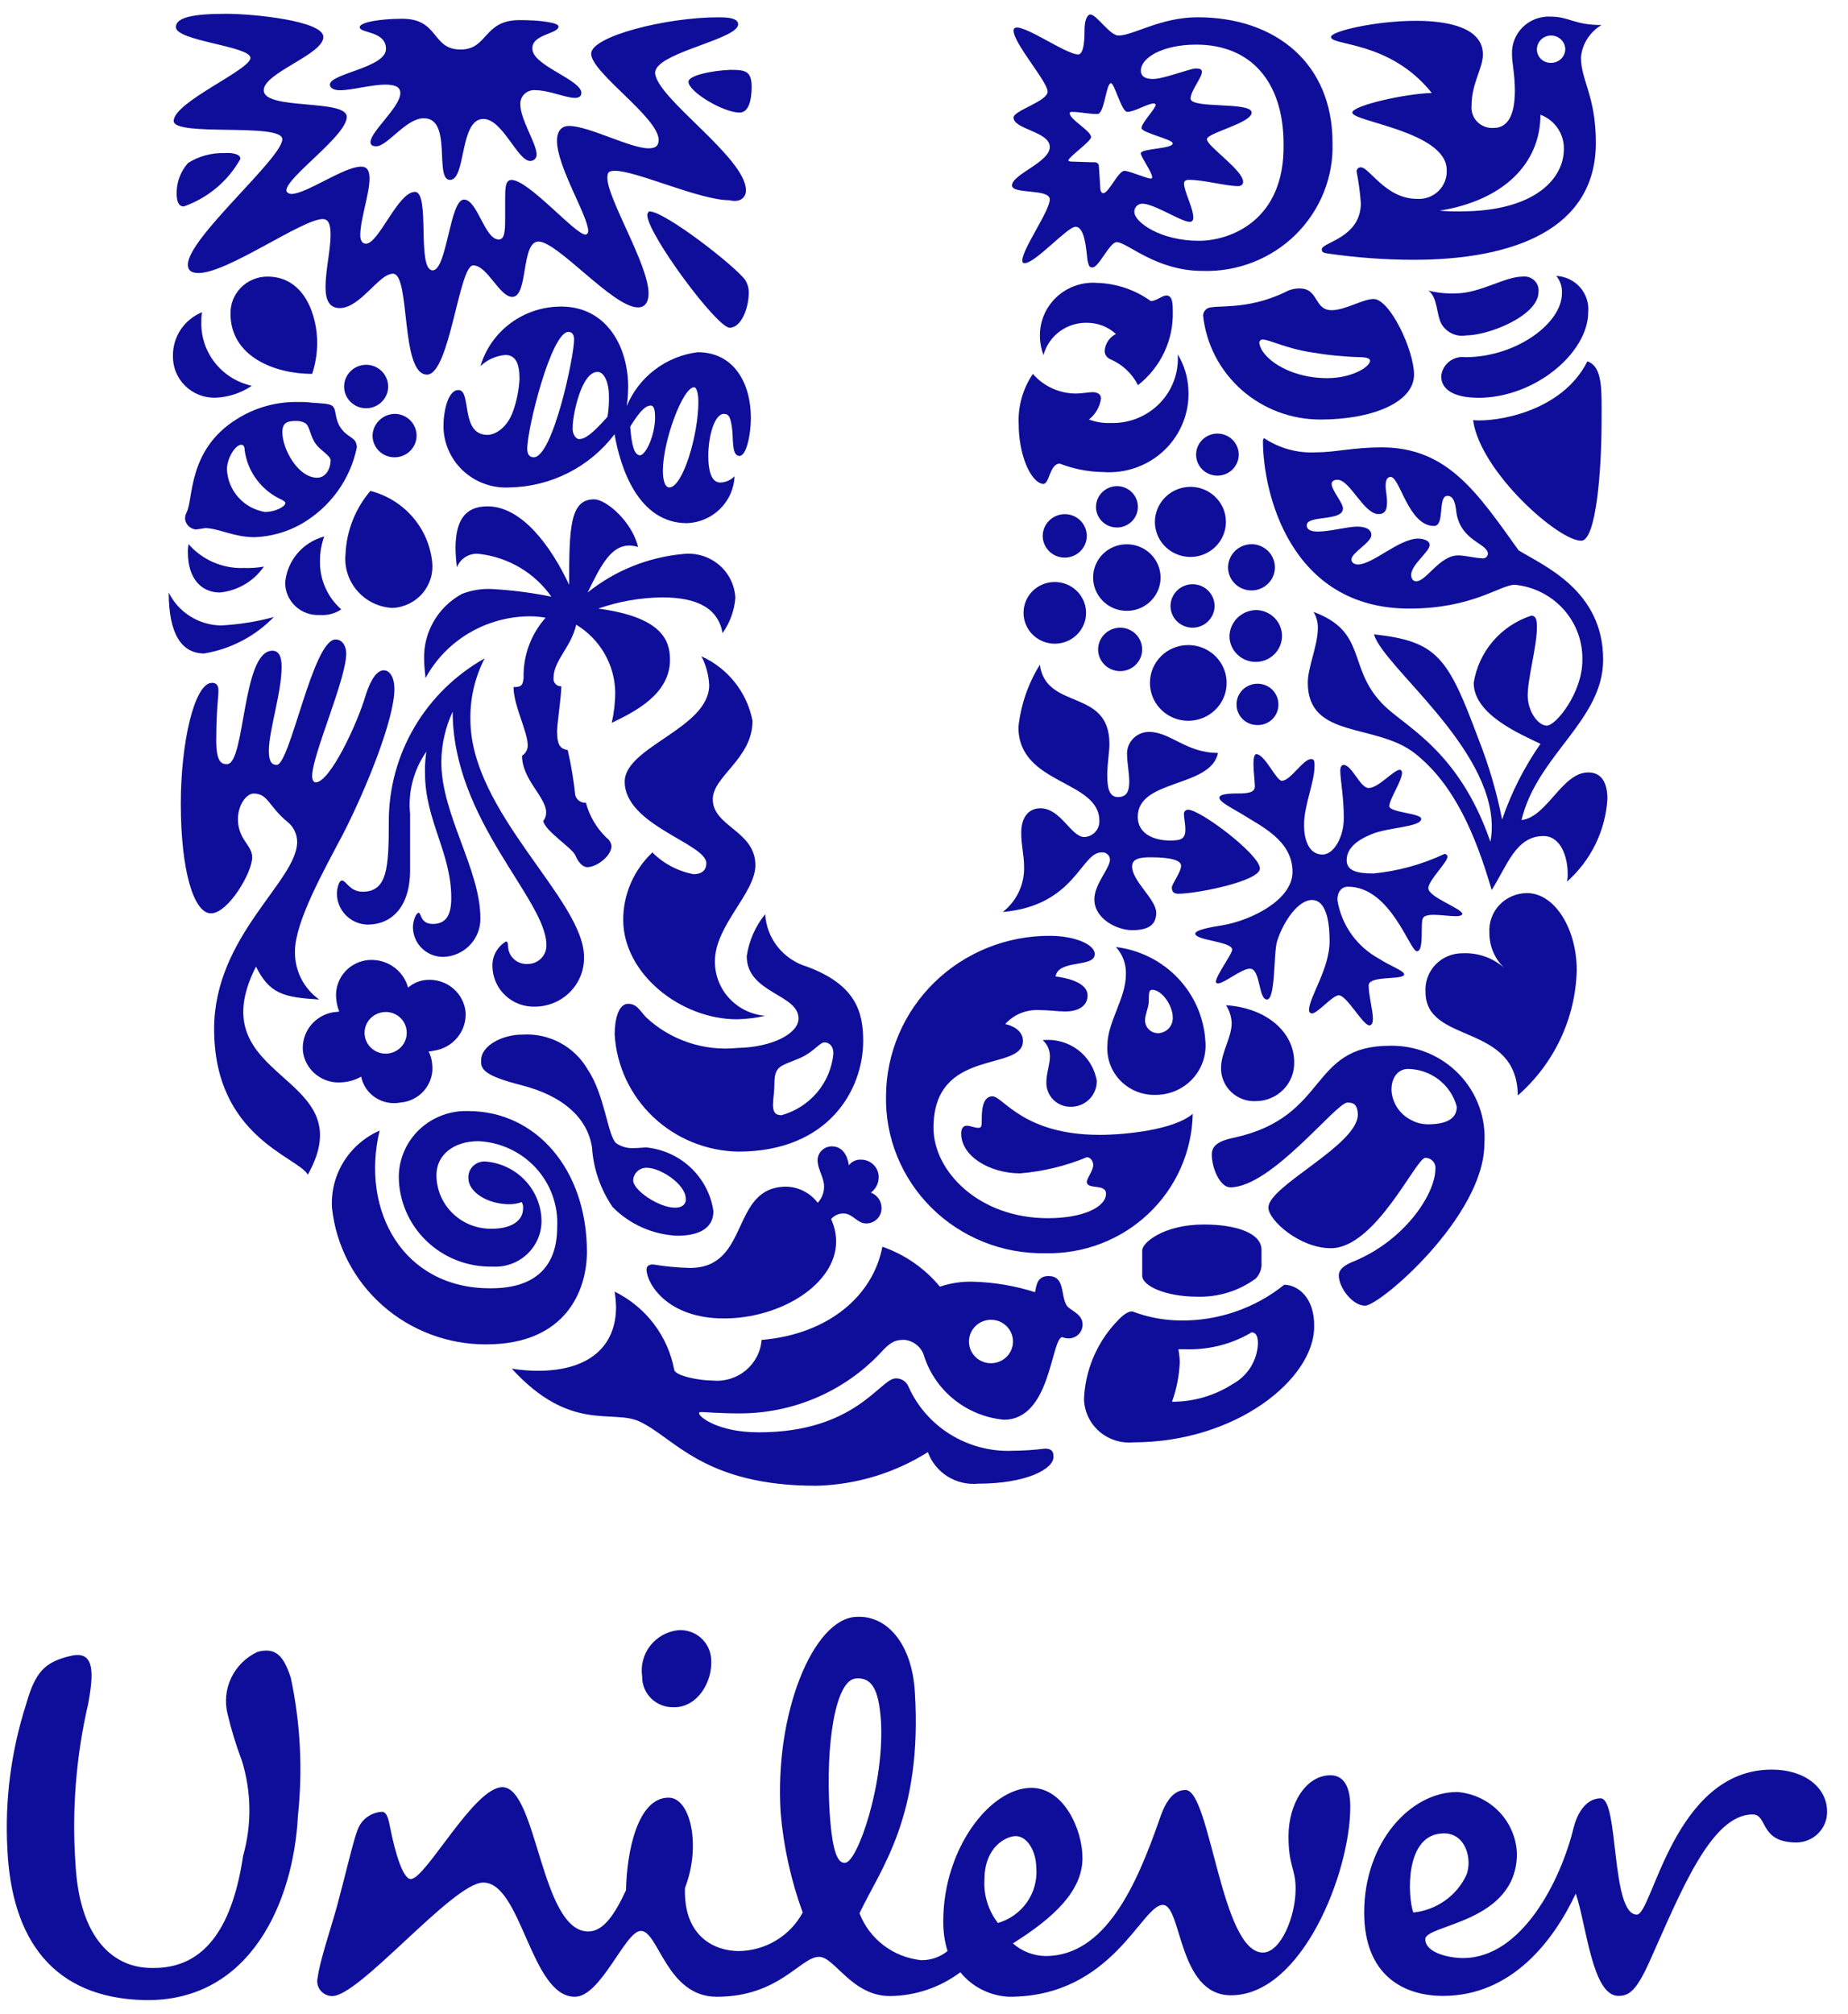
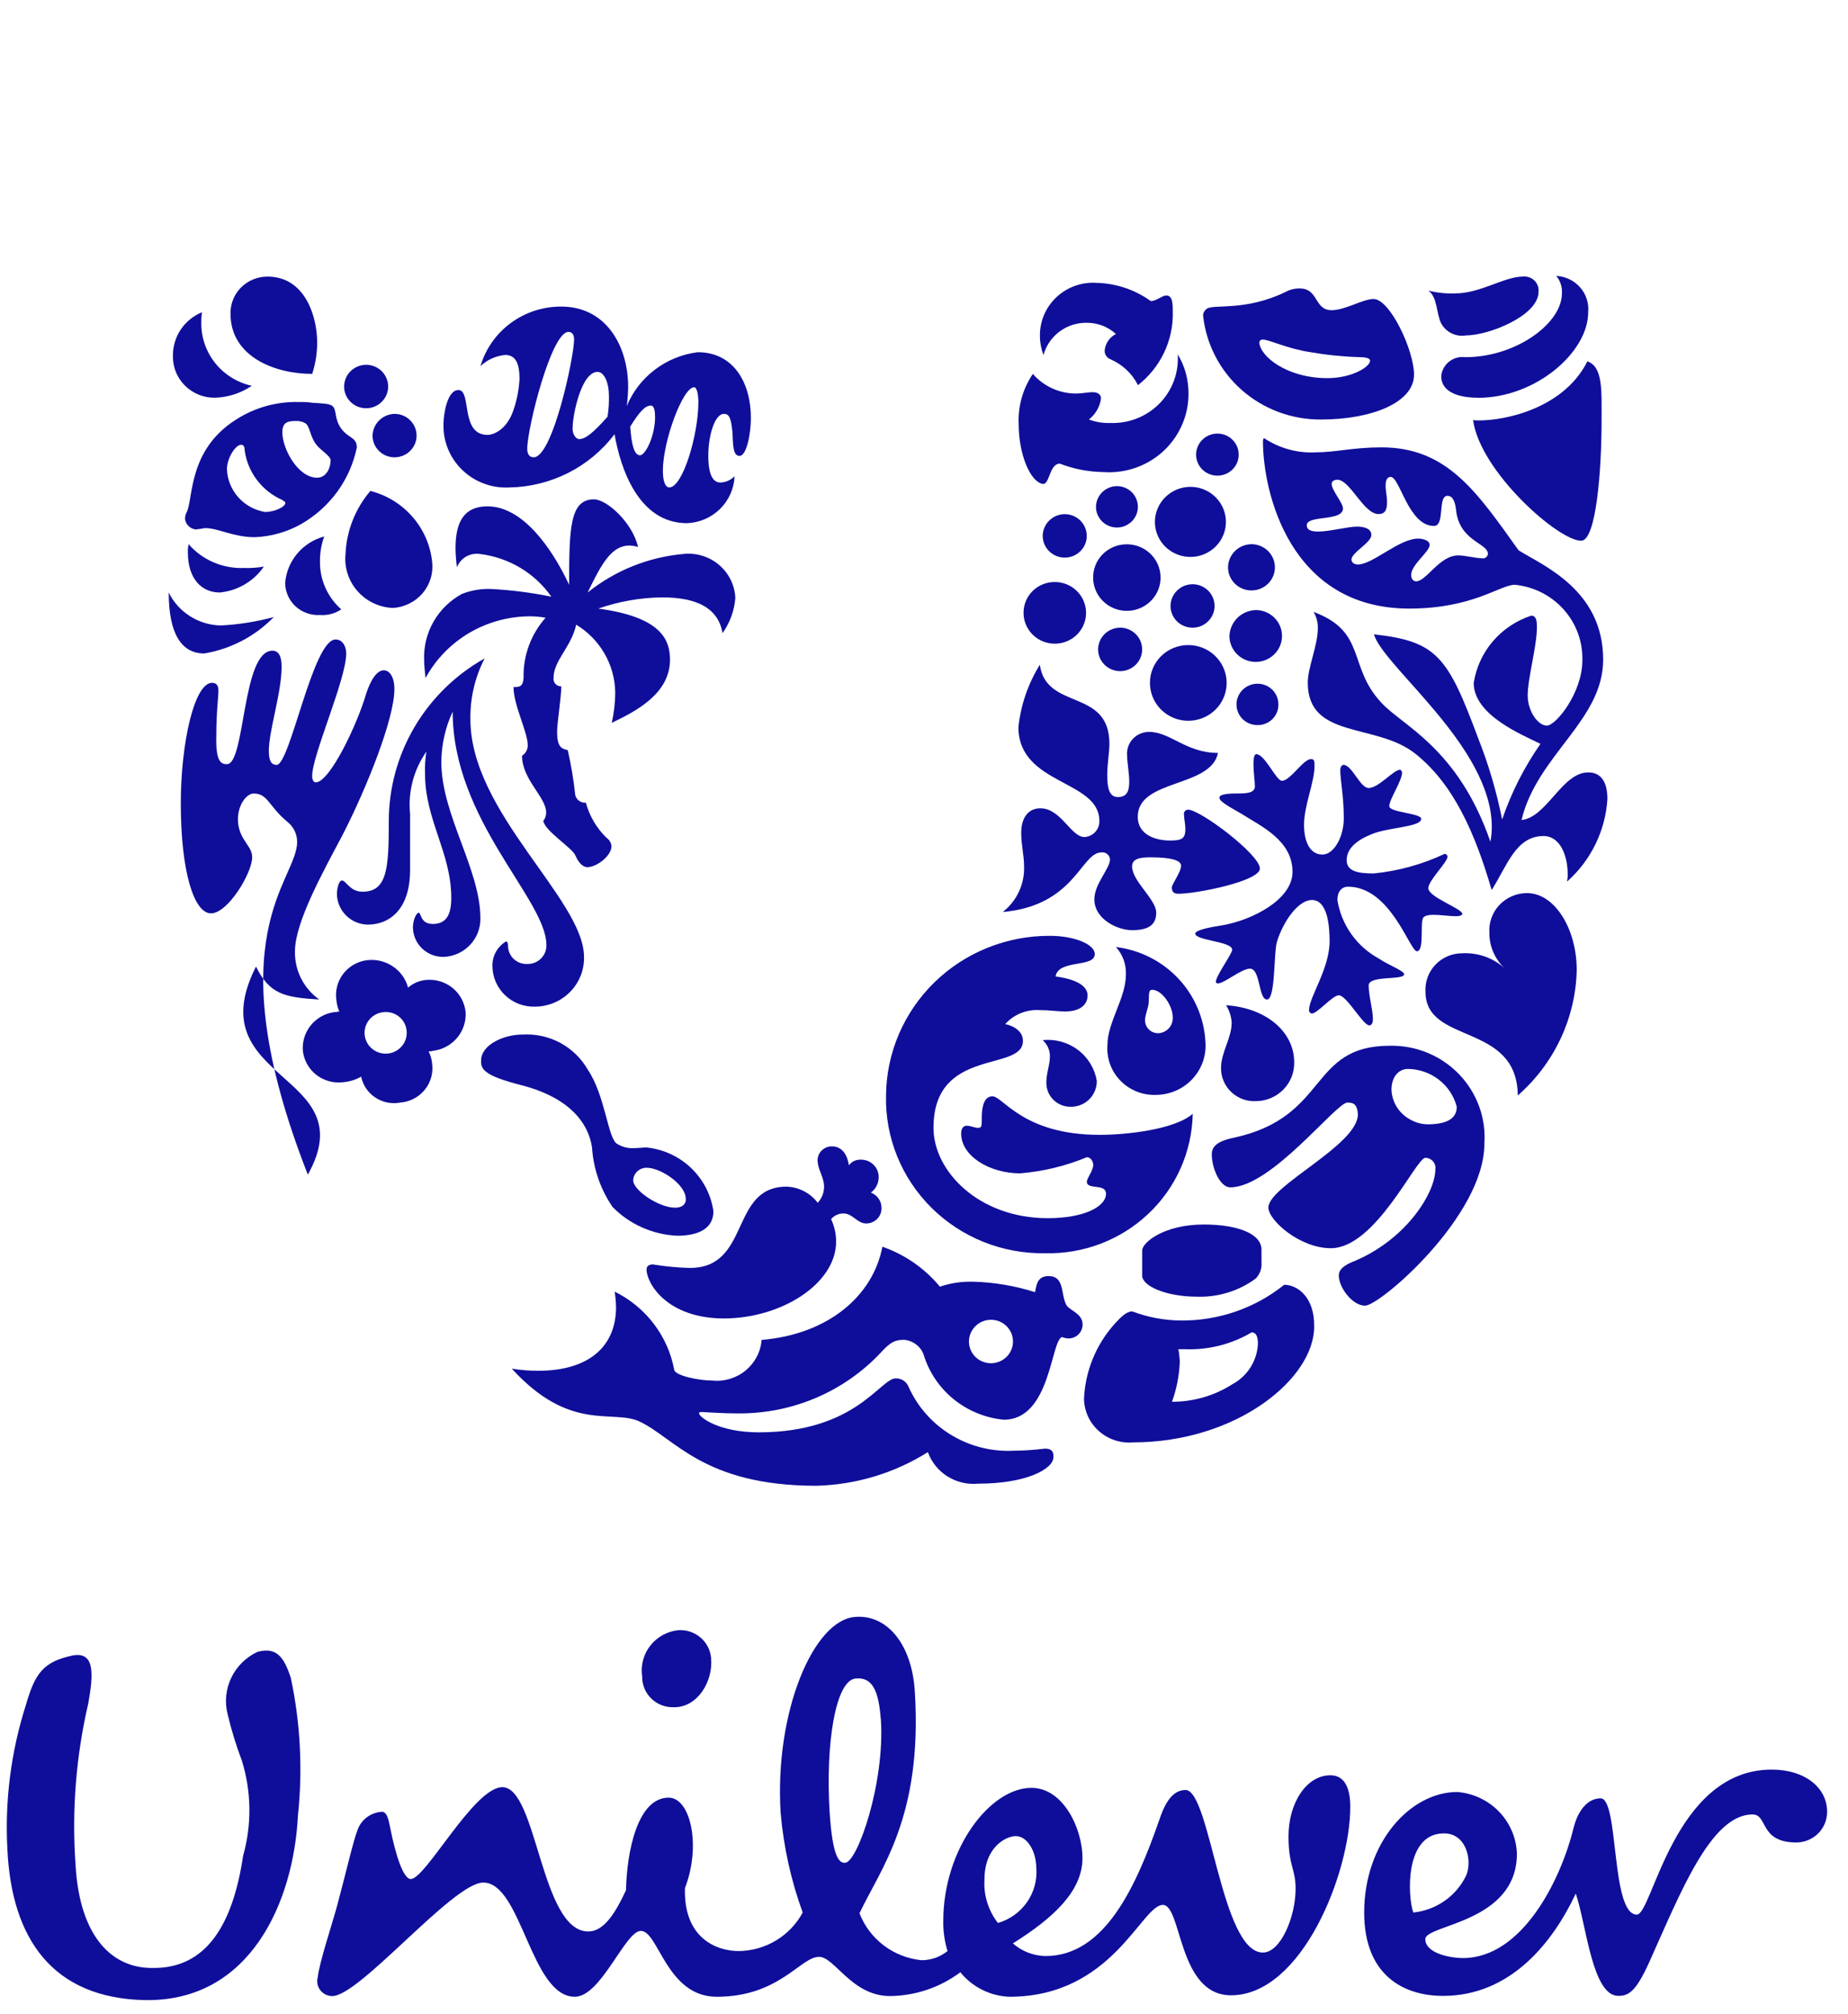
<svg xmlns="http://www.w3.org/2000/svg" width="67" height="73" viewBox="0 0 67 73" fill="none">
  <g clip-path="url(#clip0_5223_309239)">
    <path d="M26.784 70.722C27.262 70.716 27.73 70.583 28.137 70.337C28.545 70.091 28.878 69.742 29.102 69.325C28.678 68.162 28.41 66.95 28.303 65.718C28.072 62.087 29.489 58.684 31.032 58.608C32.165 58.532 33.065 59.598 33.168 61.325C33.451 65.846 31.933 67.725 31.161 69.351C31.338 69.811 31.642 70.214 32.037 70.515C32.432 70.815 32.905 71.001 33.401 71.053C33.748 71.056 34.085 70.939 34.353 70.722C34.245 70.369 34.193 70 34.199 69.631C34.199 67.015 35.898 64.806 37.392 64.806C38.578 64.806 39.246 66.33 39.246 67.346C39.246 68.539 38.216 69.506 36.723 70.444C37.05 70.733 37.471 70.895 37.909 70.902C40.071 70.902 41.204 68.337 42.028 65.975C42.182 65.518 42.44 64.883 42.981 64.883C43.882 64.883 44.268 70.776 45.787 70.776C46.43 70.776 46.973 69.481 46.973 68.464C46.973 67.728 46.715 67.654 46.715 66.56C46.715 65.367 47.358 64.35 48.234 64.35C48.775 64.35 48.955 64.858 48.955 65.493C48.955 67.88 47.204 72.325 44.63 72.325C42.7 72.325 42.854 69.049 42.159 69.049C41.386 69.049 40.334 72.379 36.594 72.379C36.251 72.365 35.914 72.279 35.608 72.125C35.301 71.972 35.032 71.755 34.818 71.49C34.084 72.04 33.19 72.343 32.269 72.353C30.879 72.353 30.262 70.931 29.695 70.931C29.025 70.931 28.253 72.379 25.988 72.379C24.163 72.379 23.877 69.991 23.234 69.991C22.667 69.991 21.793 72.379 20.84 72.379C19.244 72.379 18.91 68.239 17.52 68.239C16.413 68.239 12.963 72.454 12.01 72.352C11.929 72.347 11.85 72.324 11.779 72.284C11.708 72.245 11.647 72.19 11.6 72.124C11.553 72.059 11.522 71.984 11.508 71.904C11.495 71.825 11.499 71.744 11.521 71.667C11.572 71.159 12.036 69.762 12.216 69.102C12.526 67.959 12.809 66.714 12.963 66.333C13.028 66.147 13.149 65.984 13.31 65.866C13.471 65.748 13.664 65.681 13.864 65.673C14.046 65.698 14.096 66.003 14.147 66.257C14.329 67.171 14.61 68.111 14.893 68.111C15.434 68.111 17.184 64.781 18.214 64.781C19.475 64.781 19.604 70.012 21.328 70.012C21.895 70.012 22.306 69.352 22.697 68.514C22.722 67.142 23.108 65.161 24.241 65.161C25.039 65.161 25.427 66.914 24.833 68.437C24.777 70.264 25.989 70.722 26.784 70.722ZM57.058 66.226C56.594 68.157 55.178 70.975 53.044 70.975C52.555 70.975 51.675 70.795 51.675 70.29C51.675 69.756 54.996 69.706 54.996 67.191C54.977 66.621 54.745 66.079 54.347 65.667C53.948 65.255 53.41 65.002 52.834 64.956C51.135 64.956 49.459 66.785 49.459 69.325C49.459 71.611 50.9 72.347 52.316 72.347C54.813 72.347 56.33 70.341 57.13 68.639C57.516 69.757 57.722 72.347 58.674 72.347C59.06 72.347 59.317 72.167 59.781 71.154C60.914 68.639 62.02 65.77 63.539 65.77C64.106 65.77 63.771 66.786 65.136 66.786C65.433 66.782 65.716 66.663 65.924 66.453C66.131 66.243 66.246 65.961 66.242 65.668C66.242 64.805 65.444 64.144 64.235 64.144C60.683 64.144 59.91 69.401 59.345 69.401C58.392 69.401 58.702 65.186 58.032 65.186C57.421 65.187 57.137 65.897 57.06 66.227L57.058 66.226ZM31.933 62.315C31.856 61.273 31.624 60.791 31.032 60.841C30.286 60.892 29.925 63.229 30.079 65.692C30.183 67.293 30.414 67.546 30.646 67.521C31.087 67.497 32.09 64.627 31.936 62.316L31.933 62.315ZM25.781 60.106C25.758 59.817 25.62 59.549 25.399 59.358C25.177 59.168 24.888 59.072 24.595 59.09C24.395 59.111 24.202 59.171 24.027 59.268C23.852 59.364 23.699 59.495 23.576 59.651C23.453 59.808 23.364 59.987 23.314 60.179C23.263 60.37 23.252 60.57 23.282 60.766C23.279 60.913 23.306 61.06 23.362 61.197C23.418 61.334 23.501 61.459 23.607 61.563C23.713 61.667 23.839 61.75 23.978 61.805C24.117 61.86 24.266 61.887 24.415 61.883C25.268 61.91 25.86 60.969 25.781 60.106ZM37.571 67.725C37.571 67.09 37.236 66.555 36.825 66.555C36.49 66.555 35.692 66.935 35.692 68.13C35.657 68.695 35.831 69.255 36.181 69.705C36.606 69.58 36.976 69.316 37.23 68.957C37.483 68.597 37.604 68.162 37.574 67.725L37.571 67.725ZM52.349 66.455C53.148 66.455 53.379 67.394 53.17 67.953C52.998 68.328 52.729 68.651 52.39 68.892C52.051 69.133 51.655 69.282 51.24 69.325C51.037 68.766 50.908 66.456 52.349 66.456V66.455ZM8.767 63.814C8.56 63.267 8.388 62.707 8.253 62.138C8.14 61.696 8.186 61.229 8.384 60.817C8.581 60.405 8.916 60.073 9.334 59.877C10.003 59.697 10.286 60.029 10.543 60.817C10.893 62.461 10.979 64.149 10.801 65.82C10.647 68.893 9.102 72.576 5.236 72.499C1.915 72.423 0.422 70.29 0.268 67.039C0.171 65.269 0.398 63.497 0.937 61.807C1.272 60.637 1.581 60.232 2.636 60.007C3.457 59.855 3.382 60.718 3.203 61.734C2.755 63.656 2.599 65.633 2.739 67.6C2.893 70.292 4.129 71.334 5.493 71.334C7.527 71.384 8.453 69.683 8.814 67.27C9.133 66.137 9.117 64.938 8.767 63.814Z" fill="#0F0E9A" />
    <path d="M53.407 15.23C53.665 17.109 56.548 19.649 57.346 19.599C57.86 19.548 58.066 17.135 58.066 15.23C58.066 14.138 58.117 13.3 57.552 13.097C56.625 14.948 54.206 15.308 53.407 15.23ZM53.59 14.42C55.675 14.42 57.58 12.769 57.58 11.321C57.596 11.159 57.578 10.995 57.528 10.839C57.478 10.684 57.396 10.54 57.288 10.416C57.179 10.293 57.047 10.192 56.898 10.121C56.749 10.05 56.587 10.009 56.422 10.001C56.57 10.179 56.644 10.406 56.628 10.636C56.628 11.727 54.955 12.947 53.126 12.947C53.023 12.933 52.918 12.94 52.817 12.968C52.717 12.995 52.623 13.042 52.541 13.106C52.46 13.17 52.392 13.25 52.342 13.34C52.292 13.431 52.262 13.53 52.252 13.633C52.249 14.164 52.789 14.417 53.587 14.417L53.59 14.42ZM53.154 12.158C52.977 12.189 52.794 12.163 52.633 12.086C52.471 12.008 52.338 11.882 52.252 11.726C52.07 11.366 52.124 10.787 51.789 10.533C52.108 10.614 52.438 10.649 52.767 10.635C53.668 10.635 54.543 10.025 55.213 10.025C55.289 10.017 55.367 10.025 55.439 10.051C55.512 10.076 55.578 10.117 55.632 10.17C55.687 10.224 55.728 10.289 55.754 10.361C55.779 10.432 55.788 10.509 55.779 10.584C55.776 11.445 53.975 12.158 53.154 12.158Z" fill="#0F0E9A" />
-     <path d="M8.228 27.7C8.897 27.7 8.769 23.587 9.875 23.587C10.133 23.587 10.21 23.84 10.21 24.171C10.21 25.11 9.747 26.482 9.747 27.218C9.747 27.599 9.85 27.726 10.03 27.726C10.518 27.726 11.342 23.18 12.166 23.18C12.423 23.18 12.552 23.433 12.552 23.687C12.552 24.627 11.317 27.37 11.317 28.131C11.317 28.259 11.368 28.36 11.445 28.36C11.96 28.36 12.964 26.227 13.27 25.16C13.452 24.601 13.681 24.297 13.913 24.297C14.119 24.297 14.299 24.525 14.299 24.982C14.299 26.049 13.295 28.564 12.42 30.265C11.75 31.535 10.694 33.415 10.694 34.48C10.686 34.82 10.761 35.157 10.914 35.462C11.067 35.767 11.293 36.031 11.572 36.23C10.285 36.153 9.77 36.026 9.281 35.036C7.145 39.252 13.246 38.846 11.161 42.579C10.775 41.919 7.763 41.208 7.763 37.297C7.763 33.919 10.773 31.939 10.773 30.517C10.773 30.375 10.74 30.234 10.677 30.107C10.614 29.979 10.522 29.868 10.408 29.78C9.738 29.221 9.713 28.764 9.198 28.764C8.813 28.764 8.349 29.627 8.834 30.415C8.988 30.669 9.143 30.821 9.143 31.076C9.143 31.634 8.268 33.107 7.649 33.107C7.031 33.107 6.555 31.586 6.555 29.12C6.555 26.935 7.044 24.751 7.688 24.751C7.87 24.751 7.919 24.878 7.919 25.03C7.919 25.284 7.842 25.792 7.842 26.681C7.816 27.624 8.022 27.7 8.228 27.7Z" fill="#0F0E9A" />
+     <path d="M8.228 27.7C8.897 27.7 8.769 23.587 9.875 23.587C10.133 23.587 10.21 23.84 10.21 24.171C10.21 25.11 9.747 26.482 9.747 27.218C9.747 27.599 9.85 27.726 10.03 27.726C10.518 27.726 11.342 23.18 12.166 23.18C12.423 23.18 12.552 23.433 12.552 23.687C12.552 24.627 11.317 27.37 11.317 28.131C11.317 28.259 11.368 28.36 11.445 28.36C11.96 28.36 12.964 26.227 13.27 25.16C13.452 24.601 13.681 24.297 13.913 24.297C14.119 24.297 14.299 24.525 14.299 24.982C14.299 26.049 13.295 28.564 12.42 30.265C11.75 31.535 10.694 33.415 10.694 34.48C10.686 34.82 10.761 35.157 10.914 35.462C11.067 35.767 11.293 36.031 11.572 36.23C10.285 36.153 9.77 36.026 9.281 35.036C7.145 39.252 13.246 38.846 11.161 42.579C7.763 33.919 10.773 31.939 10.773 30.517C10.773 30.375 10.74 30.234 10.677 30.107C10.614 29.979 10.522 29.868 10.408 29.78C9.738 29.221 9.713 28.764 9.198 28.764C8.813 28.764 8.349 29.627 8.834 30.415C8.988 30.669 9.143 30.821 9.143 31.076C9.143 31.634 8.268 33.107 7.649 33.107C7.031 33.107 6.555 31.586 6.555 29.12C6.555 26.935 7.044 24.751 7.688 24.751C7.87 24.751 7.919 24.878 7.919 25.03C7.919 25.284 7.842 25.792 7.842 26.681C7.816 27.624 8.022 27.7 8.228 27.7Z" fill="#0F0E9A" />
    <path d="M13.323 33.516C14.173 33.516 14.868 32.907 14.868 31.536V29.503C14.787 28.704 14.997 27.903 15.46 27.243C15.417 27.503 15.4 27.767 15.409 28.03C15.409 29.732 16.361 30.901 16.361 32.551C16.361 33.16 16.179 33.491 15.692 33.491C15.228 33.491 15.28 33.085 15.177 33.085C15.1 33.085 14.971 33.339 14.971 33.619C14.973 33.763 15.004 33.905 15.062 34.037C15.12 34.169 15.204 34.288 15.31 34.387C15.415 34.487 15.54 34.564 15.676 34.615C15.813 34.666 15.958 34.69 16.104 34.685C16.463 34.665 16.801 34.508 17.045 34.248C17.29 33.987 17.423 33.643 17.417 33.288C17.417 31.511 16.001 29.53 16.001 27.625C16.004 26.993 16.145 26.369 16.412 25.796C16.412 29.732 19.81 32.602 19.81 34.256C19.813 34.347 19.797 34.437 19.763 34.521C19.729 34.605 19.677 34.682 19.612 34.746C19.547 34.81 19.47 34.861 19.384 34.895C19.299 34.928 19.207 34.944 19.115 34.942C19.027 34.946 18.939 34.932 18.857 34.903C18.774 34.873 18.698 34.827 18.633 34.768C18.569 34.709 18.516 34.638 18.48 34.559C18.443 34.48 18.423 34.394 18.42 34.307C18.42 34.18 18.395 34.127 18.343 34.127C18.186 34.222 18.057 34.357 17.971 34.518C17.885 34.679 17.845 34.86 17.854 35.042C17.858 35.237 17.901 35.43 17.981 35.608C18.061 35.787 18.176 35.949 18.32 36.083C18.463 36.218 18.633 36.323 18.818 36.393C19.003 36.462 19.2 36.495 19.398 36.489C19.635 36.487 19.869 36.44 20.087 36.348C20.306 36.257 20.503 36.123 20.668 35.956C20.834 35.788 20.963 35.59 21.05 35.373C21.137 35.155 21.179 34.922 21.174 34.689C21.174 32.606 17.055 29.457 17.055 26.079C17.041 25.311 17.218 24.551 17.571 23.865C16.517 24.458 15.64 25.316 15.03 26.35C14.42 27.385 14.098 28.561 14.096 29.758C14.096 31.459 14.045 32.323 13.144 32.323C12.68 32.323 12.552 31.917 12.397 31.917C12.269 31.917 12.215 32.277 12.215 32.374C12.211 32.67 12.325 32.955 12.532 33.169C12.739 33.383 13.024 33.507 13.323 33.516Z" fill="#0F0E9A" />
    <path d="M48.128 13.707C49.003 13.707 49.673 13.301 49.673 13.073C49.673 12.996 49.544 12.946 49.287 12.946C48.691 12.928 48.097 12.868 47.511 12.766C46.661 12.639 46.017 12.309 45.786 12.309C45.755 12.305 45.724 12.314 45.7 12.333C45.676 12.352 45.661 12.38 45.657 12.41C45.682 12.92 46.661 13.707 48.128 13.707ZM43.749 11.193C44.007 11.012 45.14 11.294 46.607 10.583C46.764 10.497 46.941 10.453 47.121 10.456C47.816 10.456 47.636 11.244 48.28 11.244C48.769 11.244 49.413 10.838 49.799 10.838C50.391 10.838 51.266 12.692 51.266 13.581C51.266 14.597 49.721 15.207 47.89 15.207C46.829 15.213 45.803 14.83 45.013 14.131C44.223 13.432 43.726 12.468 43.617 11.427C43.621 11.38 43.635 11.335 43.658 11.295C43.682 11.254 43.714 11.219 43.752 11.193H43.749Z" fill="#0F0E9A" />
-     <path d="M13.763 40.982C13.217 41.221 12.759 41.62 12.451 42.124C12.142 42.628 11.998 43.214 12.038 43.801C12.188 45.158 12.841 46.413 13.872 47.323C14.903 48.233 16.24 48.735 17.623 48.731C20.558 48.731 21.279 46.725 21.279 45.379C21.279 42.382 19.425 40.274 16.98 40.274C16.657 40.262 16.334 40.315 16.031 40.428C15.728 40.541 15.451 40.712 15.216 40.932C14.981 41.152 14.793 41.416 14.663 41.708C14.533 42.001 14.463 42.316 14.458 42.636C14.458 43.072 14.547 43.505 14.719 43.907C14.89 44.309 15.142 44.674 15.459 44.979C15.775 45.284 16.15 45.524 16.562 45.684C16.974 45.844 17.414 45.922 17.856 45.912C18.089 45.926 18.322 45.892 18.54 45.812C18.759 45.732 18.958 45.608 19.125 45.447C19.292 45.287 19.423 45.094 19.511 44.881C19.598 44.668 19.64 44.44 19.632 44.21C19.615 43.673 19.398 43.162 19.023 42.773C18.648 42.384 18.141 42.145 17.599 42.102C17.516 42.097 17.434 42.109 17.356 42.138C17.279 42.166 17.209 42.211 17.15 42.269C17.092 42.326 17.047 42.396 17.017 42.472C16.988 42.548 16.976 42.63 16.981 42.711C16.981 43.194 17.651 43.651 18.475 43.651C18.624 43.65 18.772 43.624 18.913 43.574C18.956 43.642 18.974 43.723 18.964 43.803C18.964 44.26 18.526 44.539 17.831 44.539C17.568 44.544 17.307 44.497 17.062 44.401C16.818 44.304 16.596 44.161 16.409 43.979C16.222 43.796 16.074 43.579 15.973 43.34C15.873 43.1 15.822 42.843 15.824 42.584C15.824 41.873 16.441 41.365 17.343 41.365C17.739 41.383 18.127 41.479 18.486 41.646C18.844 41.813 19.165 42.049 19.431 42.339C19.697 42.63 19.901 42.969 20.033 43.338C20.165 43.707 20.222 44.098 20.2 44.489C20.2 45.886 19.427 46.698 17.806 46.698C14.612 46.722 13.068 43.878 13.763 40.982Z" fill="#0F0E9A" />
    <path d="M35.13 48.627C35.13 48.782 35.176 48.935 35.264 49.064C35.352 49.194 35.476 49.295 35.622 49.354C35.768 49.414 35.929 49.429 36.084 49.399C36.238 49.369 36.38 49.294 36.492 49.184C36.604 49.074 36.68 48.933 36.711 48.78C36.741 48.628 36.726 48.469 36.665 48.325C36.605 48.181 36.502 48.059 36.371 47.972C36.24 47.885 36.086 47.839 35.928 47.839C35.716 47.84 35.514 47.923 35.364 48.071C35.215 48.218 35.13 48.418 35.13 48.627ZM36.674 52.587C37.078 52.585 37.482 52.56 37.884 52.51C38.193 52.51 38.193 52.69 38.193 52.815C38.193 53.247 37.215 53.78 35.464 53.78C35.075 53.817 34.684 53.725 34.353 53.518C34.023 53.311 33.772 53.001 33.64 52.637C32.43 53.398 31.033 53.819 29.599 53.856C25.48 53.856 24.45 52.103 23.163 51.516C22.185 51.084 20.666 51.923 18.555 49.611C18.87 49.662 19.188 49.688 19.507 49.688C21.361 49.688 22.335 48.799 22.335 47.377C22.331 47.189 22.314 47.003 22.284 46.818C22.843 47.094 23.33 47.494 23.705 47.988C24.081 48.481 24.334 49.055 24.446 49.662C24.497 49.865 25.321 50.042 25.836 50.042C26.051 50.063 26.268 50.041 26.475 49.977C26.681 49.914 26.872 49.811 27.038 49.674C27.203 49.536 27.339 49.368 27.438 49.178C27.537 48.989 27.596 48.782 27.613 48.569C30.033 48.366 31.654 46.969 31.991 45.191C32.808 45.476 33.529 45.977 34.077 46.639C34.466 46.507 34.876 46.447 35.286 46.459C36.047 46.48 36.802 46.608 37.526 46.839C37.577 46.586 37.603 46.255 38.015 46.255C38.607 46.255 38.453 46.916 38.658 47.297C38.761 47.5 39.25 47.602 39.25 48.008C39.251 48.074 39.238 48.141 39.212 48.203C39.187 48.265 39.149 48.321 39.101 48.368C39.053 48.415 38.996 48.453 38.933 48.478C38.871 48.503 38.803 48.516 38.736 48.515C38.656 48.513 38.577 48.496 38.504 48.465C38.093 48.592 38.093 51.462 36.393 51.462C35.739 51.399 35.118 51.149 34.606 50.743C34.094 50.337 33.713 49.792 33.51 49.176C33.468 49.014 33.376 48.868 33.247 48.76C33.118 48.651 32.958 48.583 32.79 48.566C32.48 48.566 32.301 48.617 31.915 49.049C31.26 49.742 30.466 50.294 29.585 50.669C28.703 51.045 27.753 51.237 26.792 51.233C26.097 51.233 25.557 51.183 25.424 51.183C25.346 51.183 25.346 51.208 25.346 51.233C25.346 51.36 26.042 51.919 27.509 51.919C31.035 51.919 31.91 49.963 32.477 49.963C32.576 49.961 32.675 49.989 32.758 50.043C32.84 50.098 32.904 50.176 32.94 50.268C33.258 50.978 33.782 51.578 34.448 51.991C35.113 52.405 35.888 52.613 36.674 52.589V52.587Z" fill="#0F0E9A" />
    <path d="M48.851 39.966C48.438 39.966 46.097 43.039 44.603 43.039C44.238 43.039 43.934 42.353 43.934 41.845C43.934 41.566 44.116 41.363 44.755 41.236C48.204 40.474 47.432 37.906 50.392 37.906C50.86 37.897 51.324 37.984 51.756 38.162C52.188 38.34 52.577 38.605 52.899 38.939C53.221 39.274 53.469 39.671 53.627 40.105C53.785 40.539 53.849 41.002 53.816 41.462C53.816 44.077 50.032 47.328 49.491 47.328C49.028 47.328 48.539 46.667 48.539 46.236C48.539 46.109 48.59 45.931 49.002 45.754C50.932 44.992 52.04 43.266 52.04 42.376C52.047 42.325 52.042 42.273 52.027 42.224C52.012 42.175 51.986 42.129 51.951 42.091C51.917 42.052 51.874 42.022 51.827 42.001C51.779 41.98 51.727 41.969 51.675 41.969C51.34 41.969 49.873 45.245 48.251 45.245C47.118 45.245 45.986 44.229 45.986 43.772C45.986 42.985 49.23 41.512 49.23 40.394C49.211 39.991 49.03 39.966 48.851 39.966ZM51.04 38.747C50.757 38.747 50.448 38.976 50.448 39.51C50.459 39.738 50.532 39.96 50.658 40.152C50.785 40.344 50.961 40.499 51.169 40.602C51.35 40.7 51.554 40.752 51.761 40.754C52.353 40.754 52.816 40.601 52.816 40.119C52.715 39.729 52.485 39.383 52.164 39.135C51.842 38.887 51.447 38.75 51.038 38.746L51.04 38.747Z" fill="#0F0E9A" />
    <path d="M13.507 15.789C13.507 15.945 13.553 16.097 13.641 16.227C13.729 16.356 13.853 16.457 13.999 16.517C14.145 16.576 14.306 16.592 14.46 16.561C14.615 16.531 14.758 16.456 14.869 16.346C14.981 16.236 15.057 16.096 15.088 15.943C15.118 15.79 15.103 15.632 15.042 15.488C14.982 15.344 14.879 15.221 14.748 15.134C14.617 15.048 14.463 15.002 14.305 15.002C14.095 15.007 13.895 15.092 13.747 15.239C13.598 15.385 13.512 15.582 13.507 15.789ZM12.476 14.011C12.476 14.166 12.522 14.319 12.61 14.448C12.698 14.578 12.822 14.679 12.968 14.738C13.114 14.798 13.275 14.813 13.43 14.783C13.584 14.753 13.727 14.678 13.838 14.568C13.95 14.457 14.026 14.317 14.057 14.164C14.088 14.012 14.072 13.853 14.011 13.709C13.951 13.566 13.849 13.443 13.717 13.356C13.586 13.269 13.432 13.223 13.274 13.223C13.062 13.224 12.86 13.307 12.71 13.455C12.561 13.602 12.477 13.802 12.476 14.011ZM11.755 19.446C11.373 19.548 11.033 19.764 10.779 20.064C10.526 20.363 10.372 20.733 10.339 21.122C10.339 21.282 10.372 21.44 10.436 21.587C10.5 21.735 10.595 21.867 10.713 21.977C10.831 22.086 10.971 22.171 11.124 22.225C11.276 22.279 11.439 22.302 11.601 22.292C11.874 22.313 12.147 22.241 12.373 22.088C12.127 21.871 11.931 21.605 11.798 21.307C11.665 21.009 11.597 20.687 11.601 20.361C11.596 20.049 11.648 19.739 11.755 19.446ZM6.838 19.725C6.817 19.825 6.808 19.928 6.812 20.03C6.812 20.97 7.301 21.477 7.971 21.477C8.29 21.445 8.599 21.345 8.875 21.182C9.151 21.02 9.387 20.8 9.567 20.538C9.33 20.58 9.088 20.596 8.847 20.588C8.468 20.603 8.09 20.533 7.742 20.384C7.394 20.234 7.085 20.009 6.838 19.725ZM6.117 21.477C6.117 22.976 6.581 23.687 7.404 23.687C8.367 23.526 9.252 23.063 9.927 22.366C9.297 22.537 8.649 22.64 7.996 22.672C7.602 22.662 7.218 22.546 6.887 22.335C6.555 22.124 6.289 21.828 6.117 21.477ZM11.317 13.557C11.438 13.188 11.499 12.802 11.499 12.414C11.499 11.475 11.062 10.026 9.698 10.026C9.519 10.026 9.343 10.06 9.178 10.128C9.013 10.196 8.864 10.295 8.739 10.421C8.614 10.546 8.516 10.695 8.45 10.859C8.385 11.023 8.353 11.198 8.357 11.374C8.357 12.919 9.949 13.553 11.317 13.553V13.557ZM9.618 18.56C9.241 18.5 8.897 18.313 8.643 18.03C8.39 17.748 8.243 17.388 8.228 17.011C8.228 16.605 8.537 16.122 8.743 16.122C8.82 16.122 8.871 16.173 8.871 16.326C8.924 16.716 9.078 17.087 9.318 17.402C9.557 17.717 9.875 17.966 10.24 18.126C10.291 18.176 10.343 18.176 10.343 18.227C10.365 18.354 9.979 18.557 9.618 18.557V18.56ZM11.472 16.122C11.601 16.302 11.987 16.528 11.987 16.681C11.987 16.96 11.832 17.316 11.498 17.316C10.803 17.316 10.236 16.274 10.236 15.665C10.236 15.284 10.468 15.259 10.751 15.259C10.859 15.257 10.965 15.284 11.06 15.335C11.239 15.433 11.239 15.84 11.471 16.119L11.472 16.122ZM6.76 18.583C6.725 18.654 6.708 18.732 6.709 18.811C6.72 18.909 6.765 18.999 6.835 19.068C6.905 19.137 6.997 19.181 7.095 19.192C7.208 19.181 7.319 19.164 7.43 19.142C7.919 19.142 8.46 19.472 9.232 19.472C9.829 19.45 10.412 19.284 10.93 18.99C11.443 18.693 11.887 18.294 12.233 17.817C12.579 17.34 12.819 16.796 12.937 16.221C12.937 15.841 12.628 15.891 12.371 15.535C12.114 15.18 12.216 14.875 12.062 14.725C11.958 14.624 11.676 14.624 11.315 14.598C11.17 14.577 11.024 14.568 10.877 14.573C10.057 14.544 9.248 14.765 8.56 15.208C6.787 16.324 7.019 18.124 6.76 18.583ZM13.428 17.795C12.88 18.438 12.563 19.242 12.527 20.081C12.503 20.321 12.528 20.563 12.601 20.792C12.674 21.022 12.794 21.234 12.953 21.417C13.111 21.6 13.306 21.749 13.525 21.856C13.743 21.962 13.982 22.024 14.225 22.037C14.434 22.028 14.639 21.976 14.826 21.885C15.014 21.794 15.181 21.666 15.316 21.509C15.451 21.352 15.552 21.169 15.613 20.971C15.673 20.774 15.691 20.566 15.667 20.361C15.603 19.759 15.354 19.191 14.954 18.733C14.554 18.274 14.022 17.947 13.428 17.795ZM9.128 13.984C8.741 14.248 8.285 14.398 7.815 14.416C7.61 14.422 7.407 14.386 7.217 14.312C7.027 14.237 6.854 14.125 6.71 13.982C6.565 13.84 6.451 13.669 6.376 13.482C6.3 13.294 6.265 13.094 6.27 12.892C6.267 12.556 6.365 12.226 6.553 11.945C6.742 11.664 7.011 11.445 7.326 11.317C7.306 11.426 7.297 11.537 7.3 11.647C7.281 12.186 7.452 12.714 7.786 13.141C8.12 13.568 8.595 13.866 9.128 13.984Z" fill="#0F0E9A" />
    <path d="M44.523 20.564C44.523 20.73 44.573 20.892 44.666 21.03C44.76 21.168 44.892 21.275 45.048 21.338C45.203 21.402 45.374 21.418 45.538 21.386C45.703 21.354 45.854 21.274 45.973 21.157C46.092 21.04 46.173 20.89 46.206 20.728C46.238 20.565 46.222 20.397 46.157 20.244C46.093 20.09 45.984 19.96 45.844 19.868C45.705 19.776 45.541 19.726 45.373 19.726C45.148 19.728 44.933 19.817 44.774 19.974C44.615 20.131 44.525 20.343 44.523 20.564ZM44.574 23.053C44.574 23.239 44.63 23.42 44.735 23.575C44.84 23.729 44.988 23.85 45.162 23.921C45.336 23.992 45.528 24.011 45.713 23.974C45.897 23.938 46.067 23.849 46.2 23.717C46.333 23.586 46.424 23.418 46.461 23.236C46.498 23.054 46.479 22.865 46.407 22.693C46.335 22.521 46.212 22.375 46.056 22.271C45.899 22.168 45.715 22.113 45.527 22.113C45.277 22.121 45.039 22.223 44.862 22.397C44.686 22.572 44.583 22.806 44.574 23.053ZM41.692 24.755C41.692 25.026 41.773 25.291 41.926 25.517C42.079 25.742 42.296 25.918 42.55 26.022C42.804 26.126 43.084 26.153 43.353 26.1C43.623 26.047 43.871 25.916 44.065 25.725C44.26 25.533 44.392 25.288 44.446 25.022C44.499 24.756 44.472 24.48 44.366 24.23C44.261 23.979 44.083 23.765 43.854 23.614C43.626 23.463 43.357 23.383 43.082 23.383C42.899 23.382 42.718 23.417 42.549 23.486C42.38 23.554 42.226 23.655 42.097 23.783C41.968 23.91 41.865 24.062 41.796 24.229C41.726 24.396 41.691 24.574 41.692 24.755ZM42.438 21.965C42.438 22.12 42.485 22.273 42.572 22.402C42.66 22.532 42.785 22.633 42.931 22.692C43.077 22.752 43.237 22.767 43.392 22.737C43.547 22.707 43.689 22.632 43.8 22.521C43.912 22.411 43.988 22.271 44.019 22.118C44.05 21.965 44.034 21.807 43.974 21.663C43.913 21.519 43.811 21.396 43.68 21.31C43.548 21.223 43.394 21.177 43.236 21.177C43.025 21.178 42.823 21.261 42.674 21.408C42.525 21.554 42.44 21.753 42.438 21.961V21.965ZM39.812 23.54C39.812 23.695 39.859 23.848 39.947 23.977C40.035 24.107 40.159 24.208 40.305 24.267C40.451 24.327 40.611 24.343 40.766 24.312C40.921 24.282 41.063 24.207 41.175 24.097C41.287 23.986 41.363 23.846 41.394 23.693C41.424 23.541 41.408 23.382 41.348 23.238C41.288 23.094 41.185 22.971 41.054 22.885C40.923 22.798 40.769 22.752 40.611 22.752C40.4 22.753 40.198 22.836 40.049 22.982C39.9 23.129 39.815 23.327 39.812 23.535V23.54ZM41.871 18.917C41.871 19.168 41.947 19.414 42.088 19.623C42.23 19.832 42.431 19.994 42.666 20.09C42.901 20.187 43.16 20.212 43.41 20.163C43.659 20.114 43.889 19.993 44.069 19.815C44.249 19.638 44.371 19.411 44.421 19.165C44.471 18.919 44.445 18.663 44.348 18.431C44.25 18.199 44.085 18.001 43.874 17.861C43.662 17.722 43.413 17.647 43.159 17.647C42.818 17.648 42.492 17.782 42.251 18.019C42.01 18.256 41.873 18.578 41.871 18.914V18.917ZM43.365 16.479C43.365 16.63 43.41 16.777 43.495 16.903C43.58 17.028 43.7 17.126 43.842 17.183C43.983 17.241 44.138 17.256 44.288 17.227C44.438 17.197 44.576 17.125 44.684 17.018C44.792 16.912 44.865 16.776 44.895 16.628C44.925 16.48 44.91 16.327 44.851 16.187C44.793 16.048 44.694 15.929 44.567 15.845C44.44 15.761 44.29 15.717 44.137 15.717C43.933 15.717 43.738 15.797 43.593 15.939C43.448 16.081 43.366 16.274 43.365 16.476V16.479ZM39.735 18.384C39.737 18.532 39.785 18.676 39.87 18.798C39.956 18.92 40.076 19.014 40.216 19.068C40.356 19.123 40.509 19.135 40.656 19.104C40.803 19.072 40.937 18.998 41.041 18.892C41.146 18.785 41.216 18.65 41.242 18.504C41.269 18.358 41.252 18.208 41.191 18.072C41.132 17.936 41.032 17.82 40.906 17.74C40.779 17.66 40.631 17.619 40.481 17.621C40.281 17.627 40.091 17.71 39.952 17.851C39.813 17.993 39.735 18.183 39.735 18.38V18.384ZM39.632 20.949C39.634 21.187 39.709 21.419 39.845 21.616C39.981 21.813 40.174 21.966 40.398 22.055C40.623 22.144 40.868 22.165 41.105 22.116C41.342 22.067 41.558 21.95 41.727 21.78C41.897 21.609 42.011 21.393 42.056 21.159C42.1 20.924 42.073 20.682 41.979 20.463C41.884 20.243 41.725 20.057 41.523 19.926C41.32 19.796 41.083 19.727 40.841 19.73C40.681 19.73 40.522 19.762 40.374 19.824C40.226 19.886 40.092 19.975 39.98 20.088C39.867 20.201 39.779 20.335 39.719 20.482C39.659 20.629 39.63 20.787 39.632 20.945V20.949ZM37.109 22.215C37.109 22.436 37.176 22.652 37.3 22.836C37.425 23.02 37.602 23.163 37.809 23.248C38.016 23.332 38.244 23.354 38.464 23.311C38.683 23.268 38.885 23.162 39.044 23.005C39.202 22.849 39.31 22.65 39.354 22.433C39.397 22.216 39.375 21.991 39.289 21.787C39.203 21.583 39.058 21.408 38.872 21.285C38.686 21.163 38.467 21.097 38.242 21.097C38.093 21.096 37.946 21.124 37.808 21.18C37.67 21.236 37.544 21.318 37.439 21.422C37.334 21.526 37.25 21.65 37.194 21.786C37.137 21.922 37.108 22.068 37.109 22.215ZM37.804 19.425C37.804 19.581 37.851 19.733 37.939 19.862C38.027 19.992 38.151 20.093 38.297 20.152C38.443 20.212 38.604 20.228 38.758 20.197C38.913 20.167 39.056 20.092 39.167 19.982C39.279 19.872 39.355 19.731 39.386 19.578C39.416 19.426 39.401 19.267 39.34 19.123C39.28 18.98 39.178 18.857 39.046 18.77C38.915 18.683 38.761 18.637 38.603 18.637C38.392 18.638 38.19 18.721 38.041 18.868C37.891 19.015 37.806 19.213 37.804 19.421V19.425ZM44.829 25.52C44.834 25.326 44.914 25.141 45.053 25.004C45.192 24.867 45.379 24.788 45.575 24.784C45.675 24.781 45.775 24.798 45.868 24.834C45.961 24.869 46.046 24.923 46.118 24.992C46.19 25.06 46.247 25.142 46.287 25.233C46.326 25.323 46.347 25.421 46.348 25.52C46.352 25.621 46.335 25.722 46.297 25.816C46.26 25.91 46.203 25.996 46.131 26.068C46.058 26.139 45.971 26.195 45.876 26.232C45.78 26.269 45.678 26.286 45.575 26.282C45.475 26.281 45.376 26.26 45.284 26.221C45.192 26.182 45.109 26.125 45.04 26.053C44.971 25.982 44.917 25.898 44.881 25.805C44.845 25.713 44.828 25.615 44.832 25.516L44.829 25.52Z" fill="#0F0E9A" />
    <path d="M45.376 48.297C45.479 48.297 45.607 48.348 45.607 48.703C45.594 49.007 45.502 49.302 45.34 49.56C45.178 49.818 44.95 50.03 44.68 50.176C44.028 50.592 43.268 50.813 42.491 50.811C42.659 50.346 42.755 49.858 42.774 49.364C42.768 49.21 42.751 49.057 42.723 48.907H42.98C43.821 48.936 44.654 48.725 45.376 48.297ZM45.53 46.342C45.604 46.264 45.661 46.172 45.697 46.071C45.732 45.971 45.745 45.864 45.736 45.757V45.3C45.736 44.716 44.861 44.386 43.65 44.386C42.184 44.386 41.411 45.046 41.411 45.325V46.24C41.411 46.62 42.286 47.002 43.393 47.002C44.161 47.029 44.915 46.796 45.53 46.342ZM46.56 46.57C45.492 47.427 44.152 47.886 42.776 47.865C42.185 47.856 41.601 47.745 41.05 47.535C40.844 47.535 40.638 47.738 40.407 47.992C39.734 48.746 39.343 49.705 39.301 50.709C39.305 50.93 39.356 51.147 39.449 51.348C39.542 51.549 39.676 51.728 39.843 51.876C40.01 52.024 40.205 52.136 40.417 52.206C40.629 52.276 40.854 52.302 41.077 52.283C44.835 52.283 47.645 49.972 47.645 48.093C47.666 47.001 47.022 46.57 46.56 46.57Z" fill="#0F0E9A" />
    <path d="M47.278 29.91C47.278 30.392 47.432 30.976 47.947 30.976C48.359 30.976 48.72 30.342 48.72 29.656C48.72 28.868 48.592 28.259 48.592 27.929C48.592 27.802 48.643 27.725 48.72 27.725C49.029 27.75 49.312 28.563 49.621 28.563C49.986 28.563 50.523 27.903 50.755 27.903C50.806 27.903 50.832 27.979 50.832 28.004C50.832 28.309 50.369 28.969 50.369 29.223C50.369 29.451 51.527 29.477 51.527 29.68C51.527 29.985 50.318 29.985 49.725 30.239C49.159 30.468 48.824 30.773 48.824 31.179C48.824 31.584 49.236 31.661 49.802 31.661C50.696 31.573 51.567 31.332 52.377 30.95C52.403 30.952 52.428 30.963 52.447 30.982C52.467 31 52.478 31.025 52.48 31.052C52.48 31.255 51.785 31.915 51.785 32.195C51.785 32.525 53.02 32.931 53.02 33.134C52.994 33.185 52.917 33.211 52.788 33.211C52.556 33.211 52.221 33.16 51.967 33.16C51.813 33.16 51.658 33.186 51.602 33.262C51.473 33.414 51.653 34.481 51.37 34.481C51.113 34.481 50.418 32.141 48.873 32.141C48.642 32.141 48.488 32.321 48.488 32.623C48.559 33.07 48.732 33.494 48.996 33.864C49.259 34.234 49.605 34.539 50.007 34.756C50.341 34.985 50.908 35.188 50.908 35.315C50.908 35.544 49.621 35.34 49.621 35.721C49.621 36.081 49.775 36.61 49.775 36.94C49.775 37.041 49.749 37.168 49.646 37.168C49.414 37.168 48.825 36.077 48.54 36.077C48.308 36.077 47.767 36.737 47.562 36.737C47.531 36.733 47.503 36.718 47.484 36.694C47.465 36.671 47.456 36.641 47.459 36.61C47.459 36.153 48.205 35.112 48.205 34.122C48.205 33.639 48.154 32.623 47.562 32.623C47.073 32.623 46.532 33.386 46.3 34.122C46.171 34.554 46.249 36.23 45.935 36.23C45.621 36.23 45.703 35.112 45.318 35.112C45.008 35.112 44.391 35.645 44.159 35.645C44.108 35.645 44.081 35.62 44.081 35.595C44.081 35.366 44.673 34.579 44.673 34.425C44.673 34.12 43.335 34.095 43.335 33.841C43.335 33.714 43.85 33.612 44.339 33.536C45.369 33.356 46.861 32.621 46.861 31.605C46.861 30.462 45.728 29.955 45.007 29.497C44.621 29.269 44.209 29.065 44.209 28.913C44.209 28.761 44.698 28.761 44.904 28.761C45.214 28.761 45.496 28.736 45.496 28.507C45.496 28.327 45.445 27.974 45.445 27.697C45.445 27.494 45.471 27.337 45.548 27.337C45.858 27.337 46.269 28.302 46.475 28.302C46.784 28.302 47.248 27.515 47.531 27.515C47.634 27.515 47.659 27.565 47.659 27.743C47.664 28.361 47.278 29.173 47.278 29.91ZM37.699 24.094C37.931 25.77 40.222 24.932 40.222 26.964C40.222 27.269 40.144 27.7 40.144 28.082C40.144 28.514 40.195 28.892 40.53 28.892C40.865 28.892 40.941 28.663 40.941 28.333C40.941 28.028 40.864 27.622 40.864 27.393C40.853 27.284 40.866 27.173 40.901 27.068C40.936 26.964 40.993 26.868 41.068 26.787C41.144 26.705 41.235 26.64 41.338 26.596C41.44 26.552 41.55 26.529 41.662 26.53C42.435 26.53 43 27.292 44.159 27.292C43.902 28.562 41.25 28.232 41.25 29.604C41.25 30.289 41.945 30.467 42.408 30.467C42.821 30.467 42.975 30.416 42.975 30.061C42.975 29.857 42.924 29.655 42.924 29.502C42.923 29.482 42.926 29.462 42.934 29.443C42.941 29.424 42.953 29.407 42.967 29.393C42.982 29.378 42.999 29.367 43.018 29.36C43.037 29.352 43.057 29.349 43.078 29.35C43.516 29.35 45.678 30.975 45.678 31.483C45.678 31.94 43.387 32.397 42.718 32.397C42.511 32.397 42.486 32.27 42.486 32.169C42.486 32.042 42.821 31.61 42.821 31.381C42.821 31.201 42.511 31.076 41.714 31.076C41.328 31.076 41.044 31.126 41.044 31.406C41.044 31.94 41.919 32.6 41.919 33.082C41.919 33.488 41.688 33.717 41.044 33.717C40.504 33.717 39.676 33.311 39.676 32.599C39.676 32.04 40.243 31.481 40.243 31.152C40.241 31.114 40.231 31.078 40.214 31.045C40.197 31.011 40.173 30.982 40.144 30.958C40.115 30.934 40.081 30.916 40.045 30.906C40.009 30.896 39.971 30.893 39.933 30.898C39.187 30.898 38.981 32.828 36.355 33.058C36.606 32.862 36.807 32.61 36.941 32.323C37.075 32.037 37.139 31.723 37.128 31.407C37.128 31.001 37.025 30.645 37.025 30.189C37.025 29.605 37.308 29.299 37.72 29.299C38.466 29.299 38.827 30.341 39.317 30.341C39.466 30.333 39.607 30.267 39.708 30.158C39.809 30.048 39.863 29.904 39.858 29.757C39.858 28.258 36.923 28.462 36.923 26.354C37.009 25.553 37.274 24.781 37.701 24.094H37.699Z" fill="#0F0E9A" />
    <path d="M41.514 36.969C41.512 37.033 41.523 37.097 41.547 37.157C41.571 37.216 41.607 37.27 41.653 37.315C41.698 37.361 41.753 37.396 41.813 37.419C41.874 37.443 41.938 37.454 42.003 37.452C42.076 37.447 42.147 37.428 42.212 37.396C42.278 37.364 42.336 37.32 42.384 37.266C42.432 37.211 42.468 37.148 42.491 37.08C42.514 37.012 42.523 36.939 42.518 36.868C42.518 36.462 42.132 35.878 41.771 35.878C41.617 35.878 41.668 36.106 41.643 36.385C41.617 36.563 41.514 36.817 41.514 36.969ZM40.459 34.328C41.321 34.433 42.119 34.834 42.712 35.461C43.305 36.087 43.656 36.9 43.703 37.756C43.723 38 43.693 38.245 43.613 38.477C43.533 38.708 43.406 38.921 43.24 39.102C43.073 39.283 42.871 39.428 42.645 39.529C42.419 39.63 42.174 39.683 41.926 39.687C41.686 39.697 41.446 39.658 41.223 39.571C40.999 39.483 40.797 39.35 40.629 39.18C40.461 39.01 40.331 38.807 40.249 38.584C40.167 38.361 40.133 38.123 40.15 37.886C40.15 37.049 40.82 36.185 40.82 35.322C40.835 34.956 40.705 34.6 40.459 34.328ZM37.808 37.706C37.889 37.78 37.954 37.87 37.999 37.971C38.043 38.072 38.065 38.18 38.065 38.29C38.065 38.595 37.936 38.899 37.936 39.229C37.933 39.345 37.953 39.46 37.995 39.568C38.037 39.676 38.101 39.774 38.183 39.857C38.264 39.94 38.362 40.006 38.47 40.051C38.578 40.096 38.694 40.119 38.811 40.118C38.937 40.121 39.062 40.098 39.178 40.052C39.295 40.006 39.401 39.937 39.49 39.849C39.579 39.761 39.649 39.657 39.696 39.541C39.743 39.426 39.766 39.303 39.764 39.179C39.69 38.733 39.446 38.332 39.082 38.057C38.719 37.782 38.262 37.656 37.807 37.702L37.808 37.706ZM44.449 36.436C44.571 36.626 44.642 36.845 44.655 37.07C44.655 37.629 44.269 38.137 44.269 38.721C44.268 38.882 44.301 39.042 44.365 39.191C44.428 39.339 44.522 39.473 44.64 39.585C44.758 39.696 44.898 39.783 45.051 39.84C45.204 39.897 45.367 39.922 45.531 39.914C45.718 39.914 45.902 39.876 46.074 39.804C46.246 39.731 46.401 39.626 46.531 39.493C46.66 39.361 46.762 39.204 46.829 39.032C46.896 38.86 46.927 38.676 46.921 38.492C46.919 37.427 45.941 36.537 44.449 36.437V36.436ZM38.271 35.394C39.198 35.521 39.43 35.826 39.43 36.08C39.43 36.512 39.018 36.664 38.631 36.664C38.349 36.664 38.039 36.614 37.679 36.614C37.448 36.601 37.216 36.64 37.002 36.727C36.788 36.815 36.597 36.95 36.444 37.121C36.701 37.172 37.087 37.35 37.087 37.731C37.087 38.874 33.844 37.934 33.844 40.881C33.844 42.456 35.491 44.157 37.988 44.157C39.276 44.157 40.099 43.75 40.099 43.268C40.099 42.887 39.404 43.141 39.404 42.836C39.404 42.709 39.636 42.43 39.636 42.226C39.636 42.125 39.558 41.947 39.404 41.947C38.633 42.266 37.817 42.463 36.984 42.532C35.903 42.532 34.847 41.922 34.847 41.084C34.847 40.904 34.925 40.805 35.053 40.805C35.182 40.805 35.336 40.882 35.466 40.882C35.595 40.882 35.594 40.805 35.594 40.577C35.594 40.348 35.594 39.739 35.98 39.739C36.366 39.739 37.087 41.136 39.867 41.136C40.794 41.136 42.571 40.956 43.243 40.373C43.23 41.053 43.081 41.723 42.805 42.345C42.528 42.968 42.13 43.53 41.632 43.999C41.134 44.469 40.547 44.837 39.905 45.082C39.263 45.327 38.577 45.444 37.889 45.427C37.126 45.44 36.368 45.301 35.66 45.018C34.953 44.735 34.311 44.314 33.773 43.781C33.234 43.247 32.81 42.612 32.527 41.913C32.243 41.214 32.106 40.465 32.123 39.713C32.135 38.167 32.767 36.69 33.882 35.604C34.997 34.519 36.502 33.914 38.069 33.922C38.943 33.922 39.691 34.227 39.691 34.583C39.69 35.092 38.373 34.76 38.27 35.395L38.271 35.394Z" fill="#0F0E9A" />
    <path d="M25.293 12.767C26.606 12.767 27.224 13.884 27.224 15.154C27.224 15.713 27.07 16.526 26.812 16.526C26.555 16.526 26.581 16.069 26.555 15.663C26.504 15.129 26.427 15.002 26.246 15.002C25.911 15.002 25.679 15.79 25.679 16.526C25.679 16.983 25.757 17.491 26.117 17.491C26.313 17.485 26.497 17.402 26.632 17.262C26.614 17.708 26.427 18.131 26.107 18.447C25.787 18.762 25.359 18.947 24.907 18.964C23.131 18.964 22.486 16.933 22.281 15.739C21.838 16.326 21.264 16.805 20.604 17.14C19.943 17.475 19.214 17.656 18.472 17.669C18.157 17.687 17.842 17.64 17.547 17.53C17.252 17.421 16.983 17.252 16.758 17.034C16.533 16.817 16.356 16.555 16.239 16.266C16.122 15.977 16.068 15.668 16.08 15.357C16.08 15.027 16.208 14.138 16.621 14.138C17.11 14.138 16.672 15.764 17.676 15.764C17.908 15.764 18.371 15.56 18.603 14.901C18.737 14.524 18.815 14.13 18.835 13.731C18.835 13.197 18.706 12.867 18.32 12.867C17.981 12.896 17.663 13.04 17.419 13.273C17.603 12.647 17.989 12.098 18.519 11.708C19.049 11.318 19.693 11.109 20.354 11.113C21.95 11.113 22.774 12.51 22.774 14.034C22.77 14.263 22.753 14.492 22.723 14.72C22.938 14.199 23.289 13.744 23.741 13.401C24.192 13.058 24.728 12.839 25.293 12.767ZM23.749 15.107C23.749 14.776 23.672 14.701 23.595 14.701C23.389 14.701 23.183 14.929 22.849 15.463C22.9 16.174 23.003 16.504 23.213 16.504C23.416 16.475 23.751 15.789 23.751 15.103L23.749 15.107ZM20.995 15.917C21.227 15.917 21.509 15.688 22.025 15.107C22.068 14.847 22.085 14.583 22.076 14.319C22.076 13.913 21.922 13.481 21.664 13.481C21.072 13.481 20.762 15.056 20.762 15.487C20.739 15.713 20.868 15.916 20.997 15.916L20.995 15.917ZM24.264 17.669C24.753 17.669 25.32 15.765 25.32 14.57C25.32 14.316 25.269 14.037 25.166 14.037C24.754 14.037 24.033 15.992 24.033 17.059C24.034 17.491 24.137 17.668 24.265 17.668L24.264 17.669ZM19.347 16.577C20.043 16.577 20.814 12.921 20.814 12.31C20.814 12.158 20.763 12.031 20.608 12.031C19.991 12.031 19.115 15.511 19.115 16.272C19.117 16.426 19.169 16.576 19.349 16.576L19.347 16.577Z" fill="#0F0E9A" />
    <path d="M21.535 18.1C20.661 18.1 20.634 19.141 20.634 21.198C19.991 19.827 18.936 18.354 17.674 18.354C16.825 18.354 16.515 18.913 16.515 19.878C16.518 20.107 16.536 20.336 16.566 20.564C16.628 20.403 16.742 20.267 16.892 20.179C17.042 20.091 17.218 20.056 17.39 20.08C17.91 20.142 18.41 20.312 18.859 20.579C19.307 20.846 19.692 21.204 19.99 21.629C19.268 21.481 18.537 21.388 17.801 21.349C17.44 21.336 17.08 21.398 16.745 21.529C16.316 21.764 15.96 22.11 15.719 22.532C15.477 22.953 15.359 23.433 15.377 23.916C15.377 24.12 15.402 24.323 15.428 24.577C15.796 23.902 16.343 23.338 17.009 22.944C17.676 22.551 18.438 22.342 19.215 22.34C19.405 22.341 19.594 22.358 19.781 22.391C19.246 22.994 18.961 23.774 18.983 24.575C18.957 24.88 18.854 24.905 18.618 24.905C18.618 25.566 19.133 26.531 19.133 27.013C19.134 27.089 19.116 27.164 19.08 27.23C19.044 27.297 18.991 27.353 18.926 27.394C18.926 28.257 19.801 28.892 19.801 29.451C19.803 29.562 19.767 29.669 19.698 29.756C19.749 30.117 20.728 30.721 20.857 31.001C21.011 31.361 21.192 31.433 21.295 31.433C21.629 31.433 22.169 31.027 22.169 30.671C22.164 30.61 22.144 30.551 22.113 30.498C22.081 30.446 22.038 30.4 21.987 30.366C21.628 30.016 21.37 29.577 21.241 29.096C21.153 29.103 21.066 29.079 20.995 29.027C20.924 28.976 20.874 28.901 20.855 28.817C20.798 28.27 20.707 27.726 20.583 27.19C20.326 27.139 20.197 27.038 20.197 26.504C20.197 26.25 20.351 25.234 20.351 24.878C20.311 24.88 20.272 24.873 20.235 24.858C20.198 24.843 20.165 24.82 20.138 24.791C20.111 24.762 20.091 24.727 20.079 24.69C20.067 24.652 20.063 24.612 20.069 24.573C20.069 23.939 20.712 23.456 20.89 22.643C21.314 22.9 21.666 23.258 21.913 23.684C22.16 24.11 22.295 24.59 22.305 25.081C22.305 25.457 22.262 25.832 22.18 26.2C23.029 25.794 24.291 25.158 24.291 23.914C24.291 23.177 23.956 22.365 21.691 22.06C22.435 21.8 23.218 21.663 24.008 21.654C25.295 21.654 26.041 22.06 26.197 22.949C26.463 22.574 26.623 22.135 26.66 21.679C26.651 21.45 26.593 21.225 26.492 21.018C26.391 20.811 26.247 20.627 26.071 20.477C25.895 20.328 25.689 20.215 25.467 20.146C25.245 20.078 25.011 20.055 24.779 20.08C23.506 20.194 22.297 20.681 21.305 21.477C21.819 20.41 22.18 19.774 22.824 19.774C22.928 19.779 23.032 19.796 23.133 19.825C22.926 18.938 21.999 18.1 21.535 18.1Z" fill="#0F0E9A" />
    <path d="M55.363 32.373C56.367 32.373 57.165 33.668 57.165 35.163C57.145 36.025 56.945 36.874 56.577 37.656C56.209 38.438 55.682 39.137 55.028 39.709C55.003 37.042 51.682 37.88 51.682 35.951C51.671 35.771 51.697 35.59 51.76 35.421C51.822 35.252 51.919 35.097 52.044 34.966C52.17 34.835 52.321 34.731 52.489 34.66C52.657 34.589 52.838 34.553 53.02 34.554C53.578 34.526 54.125 34.718 54.539 35.087C54.367 34.923 54.23 34.726 54.137 34.507C54.044 34.289 53.997 34.054 53.998 33.818C53.985 33.633 54.011 33.447 54.074 33.273C54.136 33.098 54.234 32.938 54.362 32.803C54.49 32.667 54.645 32.559 54.818 32.485C54.99 32.411 55.175 32.373 55.363 32.373Z" fill="#0F0E9A" />
    <path d="M40.458 12.107C40.178 11.849 39.81 11.704 39.428 11.701C39.067 11.689 38.713 11.799 38.423 12.011C38.133 12.224 37.925 12.527 37.832 12.871C37.748 12.652 37.704 12.419 37.703 12.185C37.698 11.921 37.749 11.659 37.852 11.416C37.955 11.172 38.109 10.953 38.303 10.771C38.497 10.589 38.727 10.449 38.979 10.36C39.23 10.271 39.498 10.234 39.765 10.253C40.47 10.273 41.152 10.503 41.722 10.913C41.928 10.913 42.133 10.71 42.288 10.71C42.52 10.71 42.52 11.04 42.52 11.294C42.534 11.805 42.427 12.311 42.208 12.774C41.989 13.237 41.664 13.643 41.258 13.961C41.047 13.541 40.691 13.208 40.255 13.021C40.194 12.996 40.142 12.954 40.105 12.899C40.068 12.845 40.049 12.781 40.049 12.716C40.059 12.588 40.101 12.466 40.173 12.359C40.244 12.252 40.342 12.165 40.458 12.107ZM37.447 13.554C37.638 13.774 37.875 13.951 38.141 14.074C38.408 14.197 38.698 14.262 38.992 14.265C39.223 14.265 39.48 14.215 39.609 14.215C39.791 14.215 39.918 14.291 39.918 14.443C39.877 14.743 39.72 15.016 39.48 15.206C39.727 15.299 39.989 15.342 40.253 15.332C40.584 15.345 40.914 15.288 41.222 15.166C41.529 15.045 41.807 14.86 42.038 14.626C42.269 14.391 42.447 14.111 42.56 13.804C42.674 13.497 42.721 13.17 42.699 12.844C42.932 13.229 43.065 13.665 43.085 14.114C43.109 14.518 43.045 14.922 42.897 15.3C42.75 15.678 42.522 16.02 42.23 16.304C41.937 16.588 41.587 16.806 41.201 16.946C40.816 17.085 40.405 17.141 39.996 17.111C39.458 17.104 38.926 17 38.426 16.806C38.04 16.806 38.061 17.568 37.808 17.542C37.345 17.465 36.933 16.45 36.933 15.382C36.901 14.734 37.081 14.093 37.446 13.554H37.447Z" fill="#0F0E9A" />
-     <path d="M20.249 0.957C20.249 0.83 19.657 0.729 18.833 0.729C17.518 0.729 17.7 1.795 16.697 1.795C15.641 1.795 15.925 0.68 14.586 0.68C13.787 0.68 13.041 0.807 13.041 0.985C13.041 1.214 13.994 1.112 13.994 1.773C13.994 2.458 11.96 2.662 11.96 3.068C11.96 3.195 12.114 3.271 12.325 3.271C12.763 3.271 13.458 3.068 13.973 3.068C14.255 3.068 14.514 3.118 14.514 3.373C14.514 3.88 13.433 4.77 13.433 5.15C13.433 5.277 13.536 5.302 13.639 5.302C14.05 5.302 14.72 4.286 15.364 4.286C16.419 4.286 15.729 6.521 16.316 6.521C16.904 6.521 16.651 4.312 17.526 4.312C18.221 4.312 18.761 5.835 19.224 5.835C19.255 5.835 19.285 5.83 19.313 5.818C19.341 5.807 19.367 5.79 19.389 5.769C19.41 5.747 19.427 5.722 19.439 5.694C19.45 5.667 19.456 5.637 19.456 5.607C19.456 5.201 18.864 4.337 18.864 3.778C18.862 3.706 18.875 3.635 18.903 3.568C18.932 3.502 18.974 3.443 19.028 3.395C19.082 3.346 19.146 3.31 19.216 3.289C19.285 3.267 19.358 3.261 19.431 3.27C19.894 3.27 20.512 3.549 20.846 3.549C20.975 3.549 21.078 3.499 21.078 3.369C21.078 2.887 19.302 2.379 19.302 1.769C19.271 1.236 20.249 1.236 20.249 0.957ZM24.96 2.963C24.96 3.323 26.221 4.081 26.814 4.081C27.148 4.081 27.251 3.624 27.251 3.142C27.251 2.557 26.994 2.532 26.479 2.532C25.809 2.557 24.96 2.735 24.96 2.963ZM27.045 6.9C27.045 5.707 23.776 3.547 23.75 2.633C23.761 2.536 23.806 2.446 23.879 2.379C24.445 1.795 26.762 1.363 26.762 0.881C26.762 0.627 26.273 0.627 26.041 0.627C24.162 0.627 21.433 1.313 21.433 1.947C21.433 2.633 23.879 4.258 23.879 5.071C23.879 5.3 23.75 5.376 23.514 5.376C22.844 5.376 21.352 4.566 20.631 4.566C20.322 4.566 20.193 4.795 20.193 5.1C20.193 6.04 21.326 7.843 21.326 8.376C21.326 8.426 21.301 8.503 21.223 8.503C20.858 8.503 19.164 6.523 18.546 6.523C18.314 6.523 18.314 6.828 18.314 7.259V7.945C18.314 8.402 18.288 8.681 18.082 8.681C17.568 8.681 17.31 7.234 16.821 7.234C16.306 7.234 16.203 9.799 15.688 9.799C15.096 9.799 15.61 6.955 15.044 6.955C14.427 6.955 13.732 8.834 13.268 8.834C13.114 8.834 13.062 8.682 13.062 8.529C13.062 7.945 13.397 7.03 13.397 6.472C13.397 6.193 13.319 6.04 13.088 6.04C12.47 6.04 11.105 7.03 10.565 7.03C10.488 7.03 10.383 6.979 10.383 6.903C10.383 6.42 12.572 4.923 12.572 4.236C12.572 3.575 9.562 4.007 9.562 3.271C9.562 2.637 11.724 1.976 11.724 1.341C11.729 0.754 9.18 0.5 8.202 0.5C7.016 0.5 6.377 0.627 6.377 0.982C6.377 1.49 9.08 1.668 9.08 2.1C9.08 2.532 6.297 3.7 6.297 4.385C6.297 4.969 10.235 4.436 10.235 5.046C10.235 5.732 6.811 8.627 6.811 9.592C6.811 9.821 6.966 9.897 7.197 9.897C8.253 9.897 10.956 7.941 11.702 7.941C11.959 7.941 11.985 8.246 11.985 8.525C11.985 9.033 11.802 9.821 11.802 10.405C11.802 10.862 11.931 11.167 12.317 11.167C13.063 11.167 13.733 9.922 14.247 9.922C14.89 9.922 14.505 13.579 15.482 13.579C16.303 13.579 16.641 9.619 17.155 9.619C17.67 9.619 18.108 10.762 18.571 10.762C19.163 10.762 18.881 8.756 19.524 8.756C20.219 8.756 22.227 11.143 23.128 11.143C23.411 11.143 23.514 10.915 23.514 10.636C23.514 9.595 22.02 7.208 22.02 6.445C22.02 6.242 22.072 6.192 22.303 6.192C23.076 6.192 25.367 7.258 26.448 7.258C26.839 7.357 27.045 7.154 27.045 6.9ZM8.717 5.757C8.27 6.562 7.539 7.177 6.662 7.484C6.456 7.484 6.405 7.255 6.405 7.027C6.396 6.617 6.543 6.218 6.816 5.909C7.207 5.662 7.664 5.537 8.129 5.549C8.408 5.528 8.717 5.58 8.717 5.757ZM23.467 7.79C23.467 8.476 25.99 11.879 26.453 11.879C26.865 11.879 27.148 11.193 27.148 10.584C27.145 10.431 27.101 10.282 27.02 10.152C26.655 9.644 24.11 7.663 23.545 7.663C23.518 7.662 23.467 7.738 23.467 7.79Z" fill="#0F0E9A" />
-     <path d="M55.721 1.795C55.722 1.861 55.736 1.925 55.762 1.985C55.788 2.045 55.827 2.099 55.875 2.144C55.923 2.189 55.979 2.224 56.041 2.247C56.103 2.27 56.169 2.28 56.235 2.278C56.368 2.279 56.495 2.229 56.591 2.139C56.687 2.049 56.744 1.926 56.75 1.795C56.75 1.661 56.696 1.531 56.599 1.436C56.502 1.341 56.371 1.287 56.235 1.287C56.098 1.287 55.967 1.341 55.871 1.436C55.774 1.531 55.72 1.661 55.72 1.795H55.721ZM52.451 6.164C52.451 4.767 49.028 4.412 49.028 4.081C49.028 3.828 50.932 3.396 51.91 3.37C50.391 1.466 48.255 1.669 48.255 1.339C48.255 1.136 49.851 0.755 51.344 0.755C52.579 0.755 53.763 1.034 53.763 1.974C53.763 2.481 53.352 3.015 53.352 3.828C53.341 3.935 53.354 4.043 53.39 4.144C53.426 4.246 53.484 4.339 53.56 4.416C53.636 4.493 53.728 4.553 53.83 4.591C53.932 4.629 54.041 4.645 54.15 4.638C54.767 4.638 54.922 3.977 54.922 3.288C54.922 2.704 54.819 2.272 54.819 1.993C54.808 1.809 54.836 1.624 54.902 1.452C54.968 1.28 55.069 1.123 55.2 0.992C55.332 0.86 55.489 0.758 55.663 0.691C55.837 0.624 56.023 0.593 56.21 0.602C56.905 0.602 57.059 0.907 58.063 0.907C57.855 1.031 57.679 1.201 57.549 1.405C57.42 1.608 57.34 1.838 57.317 2.077C57.317 2.915 57.858 3.474 57.858 5.176C57.858 8.3 54.898 9.417 51.242 9.417C50.2 9.415 49.159 9.338 48.128 9.188C47.974 9.163 47.922 9.138 47.922 9.036C47.922 8.782 49.338 8.63 49.338 7.36C49.309 6.976 49.258 6.595 49.184 6.217C49.183 6.197 49.186 6.177 49.194 6.158C49.201 6.139 49.212 6.122 49.227 6.108C49.241 6.094 49.259 6.082 49.278 6.075C49.297 6.068 49.317 6.064 49.338 6.065C49.647 6.065 50.239 7.208 51.371 7.208C51.514 7.218 51.657 7.198 51.791 7.15C51.925 7.101 52.048 7.025 52.15 6.926C52.252 6.828 52.331 6.709 52.383 6.577C52.435 6.446 52.459 6.305 52.451 6.164ZM55.849 4.158C55.849 5.91 54.537 7.257 52.194 7.637C52.451 7.663 52.709 7.663 52.94 7.663C55.694 7.663 56.699 6.444 56.699 5.403C56.705 5.134 56.626 4.87 56.474 4.647C56.322 4.425 56.104 4.254 55.849 4.158Z" fill="#0F0E9A" />
    <path d="M54.46 29.706C54.792 28.733 55.26 27.81 55.85 26.963C55.181 26.633 53.43 25.922 53.43 24.754C53.517 24.198 53.757 23.675 54.125 23.245C54.493 22.815 54.974 22.494 55.516 22.316C55.67 22.316 55.722 22.443 55.722 22.722C55.722 23.433 55.387 24.576 55.387 25.21C55.387 25.769 55.752 26.302 56.082 26.302C56.412 26.302 57.369 25.108 57.369 23.94C57.389 23.263 57.147 22.603 56.693 22.094C56.239 21.585 55.607 21.265 54.923 21.197C54.383 21.197 53.405 22.06 51.092 22.06C46.767 22.06 45.789 17.844 45.789 15.99C45.789 15.914 45.815 15.889 45.84 15.889C46.394 16.255 47.054 16.434 47.719 16.396C48.414 16.396 49.058 16.216 50.091 16.216C52.485 16.216 53.566 17.867 55.059 19.95C55.961 20.508 58.123 21.397 58.123 23.91C58.123 26.119 55.729 27.364 55.163 29.725C56.089 29.624 56.629 27.998 57.582 27.998C58.071 27.998 58.277 28.379 58.277 28.963C58.206 30.113 57.679 31.19 56.81 31.96C56.834 31.86 56.842 31.758 56.836 31.655C56.836 31.096 56.604 30.305 55.961 30.305C54.957 30.305 54.648 31.372 54.081 32.261C53.489 30.23 52.713 28.426 51.301 27.311C49.889 26.196 47.414 26.803 47.414 24.746C47.414 24.187 47.779 23.396 47.779 22.766C47.783 22.561 47.73 22.358 47.624 22.181C49.555 22.893 48.86 24.162 50.07 25.458C50.816 26.296 52.851 27.083 54.035 30.511C54.069 30.335 54.086 30.157 54.086 29.977C54.086 27.057 50.148 24.162 49.813 22.993C52.104 23.247 52.49 23.803 53.597 26.773C53.973 27.724 54.262 28.705 54.46 29.706ZM53.946 20.081C53.946 19.675 52.89 19.624 52.787 18.456C52.761 18.276 52.709 17.973 52.478 17.973C52.113 17.973 52.4 19.065 51.989 19.065C51.062 19.065 50.754 17.287 50.419 17.287C50.341 17.287 50.236 17.338 50.236 17.592C50.236 17.821 50.287 17.952 50.287 18.202C50.287 18.451 50.236 18.634 49.978 18.634C49.437 18.634 48.948 17.389 48.485 17.389C48.382 17.389 48.279 17.439 48.279 17.541C48.279 17.77 48.69 18.227 48.69 18.43C48.69 18.913 47.377 18.659 47.377 19.04C47.377 19.22 47.56 19.268 47.789 19.268C48.2 19.268 48.87 19.088 49.205 19.088C49.411 19.088 49.719 19.139 49.719 19.393C49.719 19.672 48.998 20.028 48.998 20.282C48.998 20.409 49.127 20.462 49.23 20.462C49.771 20.462 50.724 19.523 51.419 19.523C51.548 19.523 51.832 19.573 51.832 19.752C51.832 20.005 51.162 20.462 51.162 20.843C51.162 20.945 51.213 21.072 51.345 21.072C51.71 21.072 52.194 20.132 52.864 20.132C53.121 20.132 53.507 20.234 53.713 20.234C53.738 20.241 53.765 20.243 53.791 20.239C53.818 20.235 53.843 20.225 53.865 20.21C53.887 20.196 53.905 20.177 53.919 20.154C53.933 20.132 53.942 20.107 53.945 20.081H53.946Z" fill="#0F0E9A" />
-     <path d="M38.99 8.22C39.325 8.22 39.376 8.983 39.428 9.439C39.479 9.668 39.506 9.693 39.611 9.693C39.842 9.693 40.228 8.778 40.486 8.778C40.871 8.778 41.901 9.82 43.6 9.82C44.224 9.84 44.846 9.733 45.426 9.506C46.007 9.28 46.534 8.938 46.976 8.503C47.417 8.067 47.763 7.547 47.993 6.974C48.223 6.401 48.331 5.788 48.311 5.172C48.311 2.302 46.252 0.626 43.42 0.626C42.082 0.626 41.078 1.287 40.563 1.287C40.252 1.313 39.763 0.525 39.528 0.525C39.425 0.525 39.321 0.729 39.321 1.059C39.321 1.288 39.321 1.974 39.09 1.974C38.601 1.974 36.747 0.602 36.747 1.11C36.747 1.568 37.982 2.964 37.982 3.32C37.982 3.675 36.747 4.006 36.747 4.26C36.747 4.692 38.06 4.767 38.06 5.326C38.06 5.885 36.691 6.316 36.691 6.723C36.691 7.053 38.06 6.825 38.06 7.23C38.06 7.636 37.065 9.033 37.065 9.435C37.065 9.537 37.09 9.537 37.168 9.537C37.549 9.516 38.707 8.22 38.99 8.22ZM39.557 4.97C39.557 4.741 38.784 4.335 38.784 4.107C38.784 4.056 38.835 4.056 38.887 4.056C39.119 4.056 39.479 4.133 39.788 4.133C40.046 4.133 40.098 3.015 40.278 3.015C40.406 3.015 40.663 4.056 40.87 4.056C41.127 4.056 41.616 3.751 41.822 3.751C41.873 3.751 41.9 3.776 41.9 3.801C41.9 3.928 41.385 4.462 41.385 4.639C41.385 4.817 42.518 5.045 42.518 5.198C42.518 5.402 41.359 5.378 41.359 5.558C41.359 5.685 41.772 6.244 41.772 6.421C41.772 6.472 41.746 6.472 41.721 6.472C41.566 6.472 40.948 6.193 40.768 6.193C40.537 6.193 40.202 7.003 39.996 7.003C39.944 7.003 39.892 6.926 39.892 6.823L39.841 6.035C39.844 5.998 39.832 5.962 39.808 5.933C39.784 5.905 39.75 5.887 39.713 5.883C39.481 5.883 39.018 5.858 38.864 5.858C38.76 5.858 38.735 5.833 38.735 5.808C38.759 5.681 39.557 5.123 39.557 4.97ZM43.469 8.728C42.054 8.728 41.127 8.042 41.127 7.687C41.124 7.648 41.13 7.61 41.143 7.573C41.156 7.537 41.176 7.504 41.203 7.475C41.229 7.447 41.261 7.424 41.297 7.408C41.332 7.392 41.37 7.383 41.41 7.382C41.847 7.382 42.825 8.042 43.135 8.042C43.212 8.042 43.263 7.992 43.263 7.89C43.263 7.53 42.928 6.951 42.928 6.645C42.928 6.569 42.98 6.519 43.111 6.519C43.652 6.519 44.449 6.747 44.887 6.747C45.016 6.747 45.07 6.671 45.07 6.595C45.07 6.163 43.757 5.3 43.757 5.046C43.757 4.818 45.379 4.462 45.379 4.081C45.379 3.675 43.165 3.954 43.165 3.574C43.165 3.295 43.576 2.811 43.576 2.609C43.576 2.507 43.499 2.482 43.344 2.482C43.162 2.482 42.186 2.863 41.8 2.863C41.594 2.863 41.362 2.812 41.362 2.558C41.362 2.1 42.135 1.618 43.369 1.618C45.352 1.618 46.536 2.968 46.536 5.224C46.585 8.017 44.577 8.728 43.469 8.728Z" fill="#0F0E9A" />
    <path d="M29.877 43.014C29.878 43.231 29.795 43.44 29.646 43.599C29.514 43.423 29.344 43.279 29.147 43.178C28.951 43.076 28.734 43.02 28.513 43.014C26.454 43.014 27.226 45.96 25.011 45.96C24.563 45.949 24.116 45.907 23.673 45.833C23.544 45.833 23.441 45.884 23.441 46.013C23.441 46.521 24.188 47.791 26.247 47.791C28.307 47.791 30.314 46.546 30.314 45.001C30.313 44.721 30.25 44.445 30.132 44.191C30.188 44.123 30.259 44.07 30.339 44.035C30.42 43.999 30.507 43.983 30.595 43.987C30.905 43.987 31.084 44.347 31.394 44.347C31.468 44.349 31.543 44.336 31.612 44.308C31.682 44.281 31.745 44.239 31.798 44.187C31.851 44.135 31.892 44.073 31.92 44.004C31.948 43.936 31.962 43.862 31.96 43.788C31.961 43.667 31.925 43.549 31.856 43.449C31.787 43.35 31.689 43.273 31.574 43.229C31.659 43.167 31.728 43.087 31.777 42.994C31.826 42.902 31.853 42.8 31.857 42.696C31.861 42.61 31.848 42.525 31.817 42.444C31.787 42.364 31.74 42.291 31.68 42.229C31.619 42.167 31.547 42.118 31.467 42.084C31.387 42.051 31.301 42.034 31.214 42.035C31.13 42.031 31.045 42.047 30.969 42.083C30.893 42.118 30.826 42.172 30.776 42.239C30.725 41.879 30.544 41.553 30.158 41.553C30.086 41.553 30.015 41.567 29.949 41.596C29.883 41.625 29.824 41.667 29.775 41.719C29.727 41.772 29.69 41.834 29.667 41.902C29.645 41.969 29.637 42.041 29.644 42.112C29.671 42.43 29.877 42.684 29.877 43.014Z" fill="#0F0E9A" />
    <path d="M24.475 43.776C23.883 43.776 22.956 43.142 22.956 42.786C22.961 42.662 23.014 42.544 23.106 42.459C23.197 42.373 23.319 42.327 23.445 42.329C23.96 42.329 24.861 42.938 24.861 43.447C24.885 43.598 24.782 43.776 24.475 43.776ZM18.889 39.332C20.486 39.738 21.309 40.576 21.464 41.592C21.513 42.364 21.771 43.11 22.21 43.752C22.828 44.38 23.666 44.753 24.553 44.793C25.273 44.793 25.865 44.564 25.865 43.904C25.78 43.308 25.495 42.757 25.057 42.339C24.619 41.92 24.052 41.658 23.445 41.593C23.316 41.593 23.136 41.618 22.931 41.618C22.719 41.621 22.512 41.558 22.338 41.438C22.029 41.159 21.927 39.685 21.309 38.771C21.074 38.361 20.727 38.024 20.308 37.799C19.888 37.575 19.413 37.471 18.937 37.501C18.242 37.501 17.443 37.882 17.443 38.441C17.42 38.773 17.599 39.001 18.887 39.332H18.889Z" fill="#0F0E9A" />
-     <path d="M28.952 36.919C28.952 36.03 27.073 36.005 27.073 34.659C27.154 34.102 27.385 33.576 27.742 33.136C27.767 33.569 27.925 33.984 28.197 34.324C28.469 34.665 28.84 34.915 29.261 35.04C31.037 35.701 31.295 36.691 31.295 37.732C31.295 39.51 30.033 41.744 26.764 41.744C25.614 41.723 24.514 41.275 23.683 40.489C22.853 39.703 22.354 38.637 22.285 37.503C22.285 36.97 22.414 36.386 22.774 36.386C23.083 36.386 23.186 36.614 23.417 36.868C23.856 37.281 24.38 37.594 24.953 37.787C25.526 37.98 26.135 38.048 26.738 37.986C28.025 37.961 28.952 37.452 28.952 36.919ZM29.029 38.341C28.334 38.647 28.077 38.595 28.077 39.281C28.077 39.535 28.026 39.865 28.026 40.043C28.026 40.272 28.077 40.424 28.335 40.424C28.841 40.283 29.291 39.994 29.627 39.595C29.963 39.196 30.167 38.706 30.215 38.189C30.215 37.91 30.06 37.783 29.88 37.783C29.698 37.808 29.517 38.113 29.029 38.341H29.029ZM22.649 28.335C22.649 27.065 25.712 26.404 25.712 24.83C25.694 24.467 25.598 24.112 25.43 23.789C25.905 24.005 26.322 24.33 26.644 24.737C26.967 25.144 27.186 25.622 27.283 26.129C27.283 27.501 25.842 28.135 25.842 28.973C25.842 29.963 27.387 30.116 27.387 31.361C27.387 32.377 25.92 33.545 25.92 34.84C25.914 35.337 26.099 35.817 26.437 36.184C26.776 36.552 27.243 36.779 27.744 36.82C27.406 36.898 27.061 36.941 26.714 36.947C24.681 36.947 22.595 35.297 22.595 33.341C22.595 32.885 22.688 32.433 22.87 32.013C23.052 31.593 23.318 31.214 23.653 30.899C24.057 31.306 24.578 31.581 25.146 31.687C25.455 31.687 25.609 31.535 25.609 31.281C25.579 30.57 22.649 29.909 22.649 28.335Z" fill="#0F0E9A" />
    <path d="M10.983 38.112C11.025 38.448 11.201 38.754 11.471 38.963C11.741 39.172 12.083 39.268 12.424 39.23C12.66 39.212 12.889 39.143 13.094 39.026C13.157 39.335 13.341 39.608 13.606 39.783C13.871 39.959 14.196 40.025 14.51 39.966C14.68 39.953 14.846 39.907 14.998 39.828C15.15 39.751 15.284 39.643 15.392 39.512C15.501 39.382 15.581 39.231 15.628 39.069C15.676 38.907 15.689 38.737 15.668 38.569C15.656 38.41 15.613 38.254 15.54 38.112C15.601 38.112 15.663 38.103 15.722 38.087C16.058 38.041 16.364 37.871 16.579 37.612C16.794 37.353 16.901 37.024 16.881 36.69C16.848 36.35 16.681 36.037 16.416 35.818C16.151 35.599 15.809 35.492 15.465 35.52C15.217 35.538 14.981 35.636 14.795 35.799C14.709 35.479 14.507 35.201 14.227 35.019C13.947 34.836 13.608 34.761 13.276 34.809C12.939 34.86 12.635 35.042 12.433 35.313C12.231 35.585 12.146 35.925 12.197 36.258C12.21 36.398 12.245 36.535 12.3 36.665C12.232 36.678 12.163 36.687 12.094 36.69C11.76 36.743 11.46 36.92 11.253 37.184C11.047 37.448 10.95 37.78 10.983 38.112ZM14.741 37.35C14.759 37.498 14.732 37.648 14.663 37.781C14.594 37.913 14.487 38.023 14.355 38.096C14.223 38.169 14.073 38.202 13.922 38.19C13.771 38.178 13.627 38.123 13.509 38.03C13.39 37.938 13.302 37.813 13.255 37.671C13.208 37.529 13.205 37.377 13.246 37.233C13.287 37.09 13.37 36.962 13.485 36.865C13.6 36.768 13.742 36.707 13.892 36.689C13.992 36.676 14.093 36.683 14.191 36.71C14.288 36.736 14.378 36.782 14.457 36.843C14.537 36.904 14.602 36.981 14.651 37.068C14.7 37.155 14.731 37.251 14.741 37.35Z" fill="#0F0E9A" />
  </g>
  <defs>
    <clipPath id="clip0_5223_309239">
      <rect width="66" height="72" fill="white" transform="translate(0.25 0.5)" />
    </clipPath>
  </defs>
</svg>